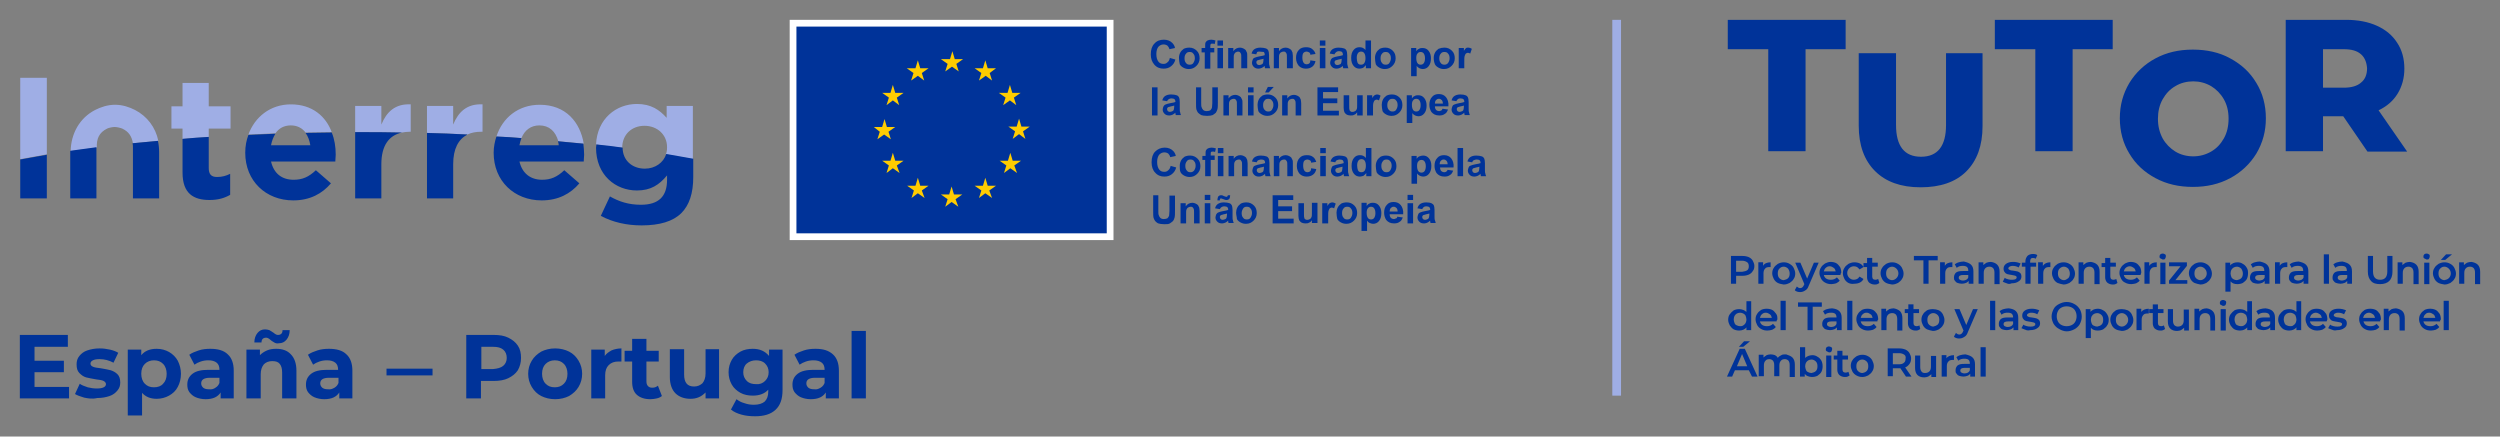
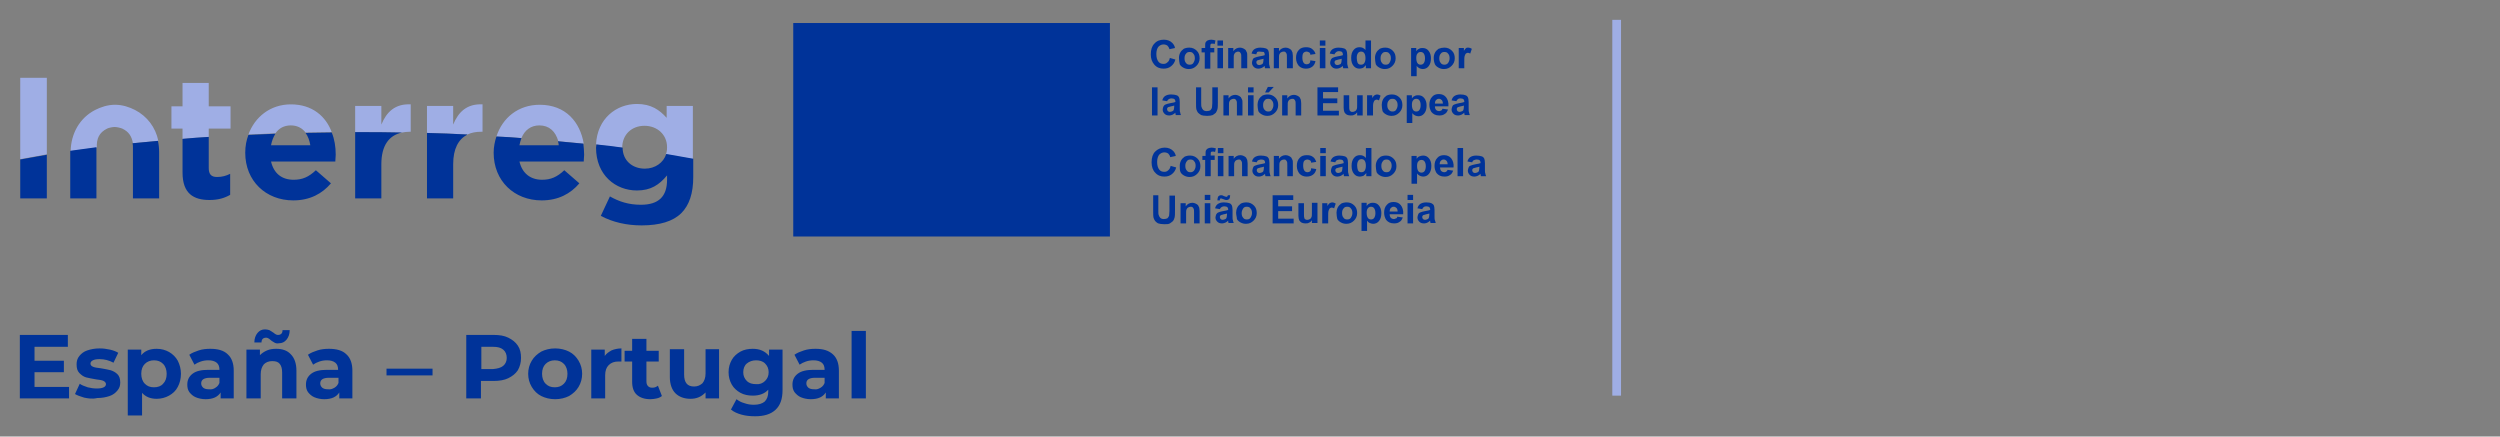
<svg xmlns="http://www.w3.org/2000/svg" version="1.1" x="0px" y="0px" width="630px" height="110px" viewBox="-5 -5 630 110" enable-background="new -5 -5 630 110" xml:space="preserve">
  <rect x="-5" y="-5" width="630" height="110" fill="#808080" stroke="none" />
  <defs>
</defs>
  <rect x="401.3" fill="#9FAEE5" width="2.2" height="94.7" />
  <path fill="#9FAEE5" d="M130.9,26.6c-2.1,0-3.7,1.2-4.5,3.2c-2.1-0.2-4.2-0.3-6.3-0.4c1.5-4.7,5.5-8,10.9-8c6.6,0,10.2,4.4,11.1,9.8  c-2.1-0.2-4.2-0.4-6.4-0.6C135,28.1,133.4,26.6,130.9,26.6 M6.8,14.6H0.1v20.5c2.2-0.4,4.4-0.8,6.7-1.2V14.6z M47.6,27.4h5.5v-5.6  h-5.5v-5.9H41v5.9h-2.8v5.6H41v2.6c2.2-0.2,4.4-0.3,6.6-0.5V27.4z M68.3,26.6c1.6,0,2.9,0.7,3.7,1.8c2.2,0,4.4-0.1,6.6-0.1  c-1.5-4-4.9-7-10.3-7c-5.2,0-9.1,3.2-10.7,7.6c2.2-0.1,4.5-0.2,6.8-0.3C65.3,27.3,66.6,26.6,68.3,26.6 M96.3,28.4  c0.6-0.1,1.2-0.2,1.9-0.2h0.3v-6.9c-3.9-0.2-6.1,1.9-7.4,5.1v-4.7h-6.6v6.6c0.1,0,0.2,0,0.4,0C88.7,28.3,92.5,28.3,96.3,28.4   M116.3,28.2h0.3v-6.9c-3.9-0.2-6.1,1.9-7.4,5.1v-4.7h-6.6v6.8c3.4,0.1,6.8,0.2,10.2,0.4C113.8,28.4,115,28.2,116.3,28.2   M151.8,32.2L151.8,32.2c0-3.3,2.4-5.5,5.6-5.5c3.2,0,5.7,2.2,5.7,5.4v0.1c0,0.6-0.1,1.2-0.3,1.7c2.3,0.4,4.6,0.8,6.8,1.2V21.7h-6.6  v3c-1.8-2-3.9-3.5-7.5-3.5c-5.2,0-10,3.7-10.3,10.2C147.5,31.8,149.7,32,151.8,32.2C151.8,32.3,151.8,32.3,151.8,32.2 M22,27.4  c0.4-0.2,1.4-0.4,1.9-0.4c0.5,0,1.4,0.2,1.9,0.4c1.7,0.8,2.4,2,2.7,3.7c2.1-0.2,4.2-0.4,6.4-0.6c-0.7-3.4-2.8-6.2-5.9-7.8  c-1.4-0.7-3.1-1.3-5-1.3c-1.9,0-3.6,0.6-5,1.3c-3.9,2-6.1,5.9-6.2,10.4c2.2-0.3,4.4-0.6,6.6-0.9C19.3,29.9,20,28.4,22,27.4" />
  <path fill="#003399" d="M0.1,45v-9.8c2.2-0.4,4.4-0.8,6.7-1.2v11H0.1z M12.7,33.5V45h6.6v-0.8v-9.7v-2.3c0,0,0,0,0-0.1  c-2.2,0.3-4.4,0.6-6.6,0.9C12.7,33.2,12.7,33.3,12.7,33.5L12.7,33.5z M28.5,32.2v2.3v9.7V45h6.6V33.5v-0.1c0-1-0.1-2-0.3-2.9  c-2.1,0.2-4.3,0.4-6.4,0.6C28.5,31.4,28.5,31.8,28.5,32.2 M47.8,45.4c2.2,0,3.8-0.5,5.2-1.3v-5.3c-1,0.5-2,0.8-3.3,0.8  c-1.5,0-2.1-0.7-2.1-2.3v-7.8c-2.2,0.1-4.4,0.3-6.6,0.5v8.5C41,43.8,43.8,45.4,47.8,45.4 M56.8,33.5c0,7.1,5.2,12,12.1,12  c4.2,0,7.3-1.7,9.5-4.3l-3.8-3.3c-1.8,1.7-3.4,2.4-5.6,2.4c-3,0-5-1.6-5.7-4.6h16.2c0-0.6,0.1-1.2,0.1-1.7c0-2-0.3-3.9-1-5.6  c-2.2,0-4.4,0.1-6.6,0.1c0.6,0.8,1,1.9,1.2,3.1h-9.9c0.2-1.1,0.6-2.1,1.1-2.9c-2.3,0.1-4.5,0.2-6.8,0.3  C57.1,30.3,56.8,31.8,56.8,33.5L56.8,33.5z M91.1,45v-8.6c0-4.7,1.9-7.3,5.2-8c-3.8-0.1-7.6-0.1-11.4-0.1c-0.1,0-0.2,0-0.4,0V45  H91.1z M109.2,45v-8.6c0-3.9,1.3-6.3,3.6-7.5c-3.4-0.2-6.8-0.3-10.2-0.4V45H109.2z M119.4,33.5c0,7.1,5.2,12,12.1,12  c4.2,0,7.3-1.7,9.5-4.3l-3.8-3.3c-1.8,1.7-3.4,2.4-5.6,2.4c-2.9,0-5-1.6-5.7-4.6h16.2c0-0.6,0.1-1.2,0.1-1.7c0-0.9-0.1-1.9-0.2-2.8  c-2.1-0.2-4.2-0.4-6.4-0.6c0.1,0.3,0.2,0.7,0.2,1h-9.9c0.1-0.6,0.3-1.2,0.5-1.8c-2.1-0.2-4.2-0.3-6.3-0.4  C119.7,30.6,119.4,32,119.4,33.5L119.4,33.5z M145.2,32.2c0,6.9,4.9,10.8,10.3,10.8c3.5,0,5.6-1.4,7.6-3.8v1.1  c0,4.2-2.1,6.3-6.6,6.3c-3.1,0-5.5-0.8-7.8-2.1l-2.3,4.9c3,1.6,6.5,2.4,10.3,2.4c4.5,0,7.9-1,10-3.1c2-2,3-5,3-9.1v-4.6  c-2.2-0.4-4.5-0.8-6.8-1.2c-0.7,2.2-2.8,3.7-5.4,3.7c-3.2,0-5.6-2.1-5.6-5.3c-2.2-0.3-4.3-0.6-6.6-0.8  C145.3,31.7,145.2,31.9,145.2,32.2L145.2,32.2z" />
  <rect x="194.9" y="0.8" fill="#003399" width="79.8" height="53.8" />
-   <path fill="#FFFFFF" d="M273.9,53.8h-78.2V1.7h78.2V53.8z M275.5,0h-1.7h-78.2H194v1.7v52.1v1.7h1.7h78.2h1.7v-1.7V1.7V0z" />
-   <path fill="#FFCC00" d="M248.9,18.4l0.6-2l0.6,2h2.1l-1.7,1.2l0.6,1.9l-1.6-1.2l-1.7,1.2l0.6-1.9l-1.7-1.2L248.9,18.4z M232.1,9.9  l1.7,1.2l-0.6,1.9l1.7-1.2l1.7,1.2l-0.6-1.9l1.7-1.2h-2.1l-0.6-2l-0.6,2L232.1,9.9z M216.7,28.2l-0.6,1.9l1.7-1.2l1.7,1.2l-0.6-1.9  l1.7-1.2h-2.1l-0.6-2l-0.6,2l-2.1,0L216.7,28.2z M221,36.7l1.7-1.2h-2.1l-0.6-2l-0.6,2l-2.1,0l1.7,1.2l-0.6,1.9l1.6-1.2l1.7,1.2  L221,36.7z M222.7,18.4h-2.1l-0.6-2l-0.6,2l-2.1,0l1.7,1.2l-0.6,1.9l1.6-1.2l1.6,1.2l-0.6-1.9L222.7,18.4z M223.5,12.2l1.7,1.2  l-0.6,1.9l1.7-1.2l1.6,1.2l-0.6-1.9l1.7-1.2h-2.1l-0.6-2l-0.6,2L223.5,12.2z M227.3,43l1.7-1.2h-2.1l-0.6-2l-0.6,2h-2.1l1.7,1.2  l-0.6,1.9l1.6-1.2l1.7,1.2L227.3,43z M235.8,45.2l1.7-1.2h-2.1l-0.6-2l-0.6,2h-2.1l1.7,1.2l-0.6,1.9l1.6-1.2l1.7,1.2L235.8,45.2z   M244.3,43l1.7-1.2h-2.1l-0.6-2l-0.6,2h-2.1l1.7,1.2l-0.6,1.9l1.6-1.2l1.7,1.2L244.3,43z M246,12.2h-2.1l-0.6-2l-0.6,2l-2.1,0  l1.7,1.2l-0.6,1.9l1.7-1.2l1.6,1.2l-0.6-1.9L246,12.2z M250.6,36.7l1.7-1.2h-2.1l-0.6-2l-0.6,2l-2.1,0l1.7,1.2l-0.6,1.9l1.6-1.2  l1.7,1.2L250.6,36.7z M252.8,28.1l1.7-1.2h-2.1l-0.6-2l-0.6,2h-2.1l1.7,1.2l-0.6,1.9l1.6-1.2l1.6,1.2L252.8,28.1z" />
  <path fill="#003399" d="M12.4,92.4v3H0v-16h12.1v3H3.7v3.5h7.4v2.9H3.7v3.7H12.4z M16.2,95.2c-1-0.3-1.8-0.6-2.3-0.9l1.2-2.6  c0.5,0.4,1.2,0.6,2,0.9c0.8,0.2,1.5,0.3,2.3,0.3c1.5,0,2.3-0.4,2.3-1.1c0-0.3-0.2-0.6-0.6-0.8c-0.4-0.2-1-0.3-1.9-0.4  c-1-0.2-1.8-0.3-2.5-0.5c-0.7-0.2-1.2-0.6-1.7-1.1c-0.5-0.5-0.7-1.2-0.7-2.2c0-0.8,0.2-1.5,0.7-2.1c0.5-0.6,1.1-1.1,2-1.4  s1.9-0.5,3.1-0.5c0.9,0,1.7,0.1,2.6,0.3c0.9,0.2,1.6,0.5,2.1,0.8l-1.2,2.5c-1.1-0.6-2.3-0.9-3.5-0.9c-0.8,0-1.3,0.1-1.7,0.3  c-0.4,0.2-0.6,0.5-0.6,0.8c0,0.4,0.2,0.6,0.6,0.8c0.4,0.2,1.1,0.3,2,0.4c1,0.2,1.8,0.3,2.5,0.5c0.6,0.2,1.2,0.5,1.7,1  c0.5,0.5,0.7,1.2,0.7,2.1c0,0.8-0.2,1.4-0.7,2c-0.5,0.6-1.1,1.1-2,1.4s-1.9,0.5-3.1,0.5C18.2,95.6,17.2,95.4,16.2,95.2z M37.6,83.7  c0.9,0.5,1.7,1.3,2.2,2.2c0.5,1,0.8,2.1,0.8,3.3s-0.3,2.4-0.8,3.3c-0.5,1-1.3,1.7-2.2,2.2c-0.9,0.5-2,0.8-3.1,0.8  c-1.6,0-2.8-0.5-3.7-1.5v5.7h-3.6V83.1h3.4v1.4c0.9-1.1,2.2-1.6,3.9-1.6C35.7,82.9,36.7,83.2,37.6,83.7z M36.1,91.7  c0.6-0.6,0.9-1.4,0.9-2.5c0-1-0.3-1.9-0.9-2.5c-0.6-0.6-1.3-0.9-2.3-0.9c-0.9,0-1.7,0.3-2.3,0.9c-0.6,0.6-0.9,1.4-0.9,2.5  c0,1,0.3,1.9,0.9,2.5c0.6,0.6,1.3,0.9,2.3,0.9C34.8,92.6,35.6,92.3,36.1,91.7z M52.4,84.3c1,0.9,1.5,2.3,1.5,4.1v7h-3.3v-1.5  c-0.7,1.1-1.9,1.7-3.8,1.7c-0.9,0-1.8-0.2-2.5-0.5c-0.7-0.3-1.2-0.8-1.6-1.3c-0.4-0.6-0.5-1.2-0.5-1.9c0-1.1,0.4-2,1.3-2.7  c0.9-0.7,2.2-1,4-1h2.8c0-0.8-0.2-1.4-0.7-1.8s-1.2-0.6-2.1-0.6c-0.7,0-1.3,0.1-1.9,0.3c-0.6,0.2-1.2,0.5-1.6,0.8l-1.3-2.5  c0.7-0.5,1.5-0.8,2.4-1.1s1.9-0.4,2.9-0.4C49.9,82.9,51.4,83.3,52.4,84.3z M49.3,92.7c0.5-0.3,0.8-0.7,1-1.2v-1.3h-2.4  c-1.5,0-2.2,0.5-2.2,1.4c0,0.5,0.2,0.8,0.5,1.1c0.4,0.3,0.8,0.4,1.5,0.4C48.3,93.2,48.9,93,49.3,92.7z M68.3,84.3  c0.9,0.9,1.4,2.3,1.4,4.1v7h-3.6v-6.5c0-1-0.2-1.7-0.6-2.2c-0.4-0.5-1-0.7-1.9-0.7c-0.9,0-1.6,0.3-2.1,0.8c-0.5,0.6-0.8,1.4-0.8,2.5  v6.1h-3.6V83.1h3.4v1.4c0.5-0.5,1.1-0.9,1.8-1.2c0.7-0.3,1.5-0.4,2.3-0.4C66.1,82.9,67.4,83.3,68.3,84.3z M64.1,81.3  c-0.3-0.2-0.7-0.4-1-0.7c-0.2-0.2-0.4-0.3-0.6-0.4c-0.2-0.1-0.3-0.1-0.5-0.1c-0.3,0-0.6,0.1-0.8,0.3c-0.2,0.2-0.3,0.5-0.3,0.9h-1.8  c0-1,0.3-1.8,0.8-2.4c0.5-0.6,1.1-0.9,1.9-0.9c0.4,0,0.8,0.1,1.1,0.2c0.3,0.2,0.7,0.4,1.1,0.7c0.2,0.2,0.4,0.3,0.6,0.4  c0.2,0.1,0.3,0.1,0.5,0.1c0.3,0,0.6-0.1,0.8-0.3c0.2-0.2,0.3-0.5,0.3-0.9h1.8c0,1-0.3,1.8-0.8,2.4c-0.5,0.6-1.1,0.9-1.9,0.9  C64.8,81.6,64.4,81.5,64.1,81.3z M82.3,84.3c1,0.9,1.5,2.3,1.5,4.1v7h-3.3v-1.5c-0.7,1.1-1.9,1.7-3.8,1.7c-0.9,0-1.8-0.2-2.5-0.5  c-0.7-0.3-1.2-0.8-1.6-1.3c-0.4-0.6-0.5-1.2-0.5-1.9c0-1.1,0.4-2,1.3-2.7c0.9-0.7,2.2-1,4-1h2.8c0-0.8-0.2-1.4-0.7-1.8  c-0.5-0.4-1.2-0.6-2.1-0.6c-0.7,0-1.3,0.1-1.9,0.3c-0.6,0.2-1.2,0.5-1.6,0.8l-1.3-2.5c0.7-0.5,1.5-0.8,2.4-1.1s1.9-0.4,2.9-0.4  C79.8,82.9,81.3,83.3,82.3,84.3z M79.3,92.7c0.5-0.3,0.8-0.7,1-1.2v-1.3h-2.4c-1.5,0-2.2,0.5-2.2,1.4c0,0.5,0.2,0.8,0.5,1.1  c0.4,0.3,0.8,0.4,1.5,0.4C78.2,93.2,78.8,93,79.3,92.7z M123.1,80.1c1,0.5,1.8,1.1,2.4,2c0.6,0.9,0.8,1.9,0.8,3.1  c0,1.2-0.3,2.2-0.8,3.1c-0.6,0.9-1.4,1.5-2.4,2c-1,0.5-2.3,0.7-3.7,0.7h-3.2v4.4h-3.7v-16h6.9C120.9,79.4,122.1,79.6,123.1,80.1z   M121.8,87.2c0.6-0.5,0.9-1.2,0.9-2c0-0.9-0.3-1.6-0.9-2.1c-0.6-0.5-1.4-0.7-2.5-0.7h-3v5.6h3C120.3,87.9,121.2,87.7,121.8,87.2z   M131.4,94.8c-1-0.5-1.8-1.3-2.4-2.3c-0.6-1-0.9-2.1-0.9-3.3s0.3-2.3,0.9-3.3c0.6-1,1.4-1.7,2.4-2.3c1-0.5,2.2-0.8,3.5-0.8  c1.3,0,2.5,0.3,3.5,0.8c1,0.5,1.8,1.3,2.4,2.3s0.9,2.1,0.9,3.3s-0.3,2.3-0.9,3.3s-1.4,1.7-2.4,2.3c-1,0.5-2.2,0.8-3.5,0.8  C133.6,95.6,132.4,95.3,131.4,94.8z M137.1,91.7c0.6-0.6,0.9-1.4,0.9-2.5c0-1-0.3-1.9-0.9-2.5c-0.6-0.6-1.3-0.9-2.3-0.9  c-0.9,0-1.7,0.3-2.3,0.9s-0.9,1.4-0.9,2.5c0,1,0.3,1.9,0.9,2.5s1.3,0.9,2.3,0.9C135.8,92.6,136.5,92.3,137.1,91.7z M149.1,83.3  c0.7-0.3,1.6-0.5,2.5-0.5v3.3c-0.4,0-0.7,0-0.8,0c-1,0-1.8,0.3-2.4,0.9c-0.6,0.6-0.9,1.4-0.9,2.6v5.8H144V83.1h3.4v1.6  C147.8,84.1,148.4,83.7,149.1,83.3z M161.8,94.8c-0.4,0.3-0.8,0.5-1.3,0.6c-0.5,0.1-1,0.2-1.6,0.2c-1.5,0-2.6-0.4-3.4-1.1  c-0.8-0.7-1.2-1.8-1.2-3.3v-5.1h-1.9v-2.7h1.9v-3h3.6v3h3.1v2.7h-3.1v5c0,0.5,0.1,0.9,0.4,1.2c0.3,0.3,0.6,0.4,1.1,0.4  c0.6,0,1-0.2,1.4-0.5L161.8,94.8z M176.2,83.1v12.3h-3.4v-1.5c-0.5,0.5-1,0.9-1.7,1.2c-0.7,0.3-1.4,0.4-2.1,0.4  c-1.6,0-2.9-0.5-3.8-1.4c-0.9-0.9-1.4-2.3-1.4-4.1v-7h3.6v6.4c0,2,0.8,3,2.5,3c0.9,0,1.5-0.3,2.1-0.8c0.5-0.6,0.8-1.4,0.8-2.5v-6.1  H176.2z M192.2,83.1v10.2c0,2.3-0.6,3.9-1.8,5c-1.2,1.1-2.9,1.6-5.1,1.6c-1.2,0-2.3-0.1-3.4-0.4c-1.1-0.3-2-0.7-2.7-1.3l1.4-2.6  c0.5,0.4,1.2,0.8,2,1c0.8,0.3,1.6,0.4,2.4,0.4c1.2,0,2.1-0.3,2.7-0.8c0.6-0.6,0.9-1.4,0.9-2.5v-0.5c-0.9,1-2.2,1.5-3.9,1.5  c-1.1,0-2.2-0.2-3.1-0.7c-0.9-0.5-1.7-1.2-2.2-2.1c-0.5-0.9-0.8-1.9-0.8-3.1c0-1.2,0.3-2.2,0.8-3.1c0.5-0.9,1.3-1.6,2.2-2.1  c0.9-0.5,2-0.7,3.1-0.7c1.8,0,3.1,0.6,4.1,1.8v-1.6H192.2z M187.8,91c0.6-0.6,0.9-1.3,0.9-2.2c0-0.9-0.3-1.6-0.9-2.2  c-0.6-0.6-1.4-0.8-2.3-0.8c-0.9,0-1.7,0.3-2.3,0.8s-0.9,1.3-0.9,2.2c0,0.9,0.3,1.6,0.9,2.2c0.6,0.6,1.4,0.8,2.3,0.8  C186.4,91.9,187.2,91.6,187.8,91z M204.9,84.3c1,0.9,1.5,2.3,1.5,4.1v7h-3.3v-1.5c-0.7,1.1-1.9,1.7-3.8,1.7c-0.9,0-1.8-0.2-2.5-0.5  c-0.7-0.3-1.2-0.8-1.6-1.3c-0.4-0.6-0.5-1.2-0.5-1.9c0-1.1,0.4-2,1.3-2.7c0.9-0.7,2.2-1,4-1h2.8c0-0.8-0.2-1.4-0.7-1.8  c-0.5-0.4-1.2-0.6-2.1-0.6c-0.7,0-1.3,0.1-1.9,0.3c-0.6,0.2-1.2,0.5-1.6,0.8l-1.3-2.5c0.7-0.5,1.5-0.8,2.4-1.1s1.9-0.4,2.9-0.4  C202.4,82.9,203.8,83.3,204.9,84.3z M201.8,92.7c0.5-0.3,0.8-0.7,1-1.2v-1.3h-2.4c-1.5,0-2.2,0.5-2.2,1.4c0,0.5,0.2,0.8,0.5,1.1  c0.4,0.3,0.8,0.4,1.5,0.4C200.8,93.2,201.3,93,201.8,92.7z M209.6,78.4h3.6v17h-3.6V78.4z M289.8,9.6l1.4,0.4  c-0.2,0.8-0.6,1.3-1.1,1.7c-0.5,0.4-1.1,0.6-1.9,0.6c-0.9,0-1.7-0.3-2.3-1s-0.9-1.5-0.9-2.6c0-1.2,0.3-2.1,0.9-2.7  c0.6-0.7,1.4-1,2.4-1c0.9,0,1.6,0.3,2.1,0.8c0.3,0.3,0.6,0.7,0.7,1.3l-1.4,0.3c-0.1-0.4-0.3-0.7-0.5-0.9c-0.3-0.2-0.6-0.3-1-0.3  c-0.5,0-0.9,0.2-1.3,0.6c-0.3,0.4-0.5,1-0.5,1.8c0,0.9,0.2,1.5,0.5,1.9c0.3,0.4,0.7,0.6,1.3,0.6c0.4,0,0.7-0.1,1-0.4  C289.5,10.5,289.7,10.1,289.8,9.6z M292.1,9.6c0-0.5,0.1-0.9,0.3-1.3c0.2-0.4,0.5-0.7,0.9-1c0.4-0.2,0.9-0.3,1.4-0.3  c0.8,0,1.4,0.3,1.9,0.8c0.5,0.5,0.7,1.1,0.7,1.9c0,0.8-0.3,1.4-0.8,1.9c-0.5,0.5-1.1,0.8-1.9,0.8c-0.5,0-0.9-0.1-1.3-0.3  c-0.4-0.2-0.8-0.5-1-0.9C292.2,10.7,292.1,10.2,292.1,9.6z M293.5,9.7c0,0.5,0.1,0.9,0.4,1.2c0.2,0.3,0.5,0.4,0.9,0.4  s0.7-0.1,0.9-0.4c0.2-0.3,0.4-0.7,0.4-1.2c0-0.5-0.1-0.9-0.4-1.2c-0.2-0.3-0.5-0.4-0.9-0.4s-0.7,0.1-0.9,0.4  C293.6,8.8,293.5,9.2,293.5,9.7z M297.9,7.1h0.8V6.7c0-0.4,0-0.8,0.1-1c0.1-0.2,0.3-0.4,0.5-0.5c0.2-0.1,0.6-0.2,0.9-0.2  c0.4,0,0.8,0.1,1.1,0.2l-0.2,0.9c-0.2-0.1-0.4-0.1-0.6-0.1c-0.2,0-0.3,0-0.4,0.1C300,6.3,300,6.5,300,6.7v0.4h1v1.1h-1v4.1h-1.4V8.2  h-0.8V7.1z M301.8,6.4V5.2h1.4v1.3H301.8z M301.8,12.2V7.1h1.4v5.1H301.8z M309.2,12.2h-1.4V9.6c0-0.6,0-0.9-0.1-1.1  c-0.1-0.2-0.2-0.3-0.3-0.4C307.3,8.1,307.2,8,307,8c-0.2,0-0.4,0.1-0.6,0.2c-0.2,0.1-0.3,0.3-0.4,0.5c-0.1,0.2-0.1,0.6-0.1,1.2v2.3  h-1.4V7.1h1.3v0.8c0.4-0.6,1-0.9,1.7-0.9c0.3,0,0.6,0.1,0.8,0.2s0.4,0.2,0.6,0.4c0.1,0.2,0.2,0.4,0.3,0.6c0.1,0.2,0.1,0.5,0.1,0.9  V12.2z M311.6,8.7l-1.2-0.2c0.1-0.5,0.4-0.9,0.7-1.1c0.3-0.2,0.8-0.4,1.5-0.4c0.6,0,1.1,0.1,1.4,0.2c0.3,0.1,0.5,0.3,0.6,0.5  s0.2,0.6,0.2,1.2l0,1.6c0,0.4,0,0.8,0.1,1c0,0.2,0.1,0.4,0.2,0.7h-1.3c0-0.1-0.1-0.2-0.1-0.4c0-0.1,0-0.1,0-0.2  c-0.2,0.2-0.5,0.4-0.7,0.5c-0.3,0.1-0.5,0.2-0.8,0.2c-0.5,0-0.9-0.1-1.2-0.4c-0.3-0.3-0.5-0.6-0.5-1.1c0-0.3,0.1-0.5,0.2-0.8  s0.3-0.4,0.6-0.5c0.2-0.1,0.6-0.2,1.1-0.3c0.6-0.1,1.1-0.2,1.3-0.3V8.7c0-0.3-0.1-0.4-0.2-0.6C313,8.1,312.8,8,312.4,8  c-0.2,0-0.4,0-0.6,0.1C311.8,8.3,311.6,8.4,311.6,8.7z M313.4,9.8c-0.2,0.1-0.4,0.1-0.8,0.2c-0.4,0.1-0.6,0.2-0.7,0.2  c-0.2,0.1-0.3,0.3-0.3,0.5c0,0.2,0.1,0.4,0.2,0.5c0.1,0.1,0.3,0.2,0.5,0.2c0.2,0,0.5-0.1,0.7-0.2c0.2-0.1,0.3-0.3,0.3-0.4  c0-0.1,0.1-0.3,0.1-0.7V9.8z M320.7,12.2h-1.4V9.6c0-0.6,0-0.9-0.1-1.1c-0.1-0.2-0.2-0.3-0.3-0.4c-0.1-0.1-0.3-0.1-0.5-0.1  c-0.2,0-0.4,0.1-0.6,0.2c-0.2,0.1-0.3,0.3-0.4,0.5c-0.1,0.2-0.1,0.6-0.1,1.2v2.3H316V7.1h1.3v0.8c0.4-0.6,1-0.9,1.7-0.9  c0.3,0,0.6,0.1,0.8,0.2c0.2,0.1,0.4,0.2,0.6,0.4c0.1,0.2,0.2,0.4,0.3,0.6c0,0.2,0.1,0.5,0.1,0.9V12.2z M326.5,8.6l-1.3,0.2  c0-0.3-0.1-0.5-0.3-0.6c-0.2-0.1-0.4-0.2-0.6-0.2c-0.3,0-0.6,0.1-0.8,0.3s-0.3,0.6-0.3,1.2c0,0.6,0.1,1,0.3,1.3  c0.2,0.3,0.5,0.4,0.8,0.4c0.3,0,0.5-0.1,0.6-0.2c0.2-0.1,0.3-0.4,0.3-0.8l1.3,0.2c-0.1,0.6-0.4,1.1-0.8,1.4  c-0.4,0.3-0.9,0.5-1.6,0.5c-0.7,0-1.3-0.2-1.8-0.7c-0.4-0.5-0.7-1.1-0.7-2c0-0.8,0.2-1.5,0.7-2c0.4-0.5,1.1-0.7,1.8-0.7  c0.6,0,1.1,0.1,1.5,0.4C326.1,7.7,326.4,8.1,326.5,8.6z M327.6,6.4V5.2h1.4v1.3H327.6z M327.6,12.2V7.1h1.4v5.1H327.6z M331.3,8.7  l-1.2-0.2c0.1-0.5,0.4-0.9,0.7-1.1c0.3-0.2,0.8-0.4,1.5-0.4c0.6,0,1.1,0.1,1.4,0.2c0.3,0.1,0.5,0.3,0.6,0.5s0.2,0.6,0.2,1.2l0,1.6  c0,0.4,0,0.8,0.1,1c0,0.2,0.1,0.4,0.2,0.7h-1.3c0-0.1-0.1-0.2-0.1-0.4c0-0.1,0-0.1,0-0.2c-0.2,0.2-0.5,0.4-0.7,0.5  c-0.3,0.1-0.5,0.2-0.8,0.2c-0.5,0-0.9-0.1-1.2-0.4c-0.3-0.3-0.5-0.6-0.5-1.1c0-0.3,0.1-0.5,0.2-0.8c0.1-0.2,0.3-0.4,0.6-0.5  c0.2-0.1,0.6-0.2,1.1-0.3c0.6-0.1,1.1-0.2,1.3-0.3V8.7c0-0.3-0.1-0.4-0.2-0.6c-0.1-0.1-0.4-0.2-0.7-0.2c-0.2,0-0.4,0-0.6,0.1  C331.5,8.3,331.4,8.4,331.3,8.7z M333.1,9.8c-0.2,0.1-0.4,0.1-0.8,0.2c-0.4,0.1-0.6,0.2-0.7,0.2c-0.2,0.1-0.3,0.3-0.3,0.5  c0,0.2,0.1,0.4,0.2,0.5s0.3,0.2,0.5,0.2c0.2,0,0.5-0.1,0.7-0.2c0.2-0.1,0.3-0.3,0.3-0.4c0-0.1,0.1-0.3,0.1-0.7V9.8z M340.5,12.2  h-1.3v-0.8c-0.2,0.3-0.5,0.5-0.7,0.7c-0.3,0.1-0.6,0.2-0.9,0.2c-0.6,0-1.1-0.2-1.5-0.7c-0.4-0.5-0.6-1.1-0.6-2c0-0.9,0.2-1.5,0.6-2  c0.4-0.5,0.9-0.7,1.5-0.7c0.6,0,1.1,0.2,1.5,0.7V5.2h1.4V12.2z M336.9,9.6c0,0.5,0.1,0.9,0.2,1.2c0.2,0.4,0.5,0.5,0.9,0.5  c0.3,0,0.6-0.1,0.8-0.4c0.2-0.3,0.3-0.7,0.3-1.2c0-0.6-0.1-1-0.3-1.3C338.6,8.1,338.3,8,338,8c-0.3,0-0.6,0.1-0.8,0.4  C337,8.7,336.9,9,336.9,9.6z M341.5,9.6c0-0.5,0.1-0.9,0.3-1.3c0.2-0.4,0.5-0.7,0.9-1c0.4-0.2,0.9-0.3,1.4-0.3  c0.8,0,1.4,0.3,1.9,0.8c0.5,0.5,0.7,1.1,0.7,1.9c0,0.8-0.3,1.4-0.8,1.9c-0.5,0.5-1.1,0.8-1.9,0.8c-0.5,0-0.9-0.1-1.3-0.3  c-0.4-0.2-0.8-0.5-1-0.9C341.6,10.7,341.5,10.2,341.5,9.6z M342.9,9.7c0,0.5,0.1,0.9,0.4,1.2c0.2,0.3,0.5,0.4,0.9,0.4  s0.7-0.1,0.9-0.4c0.2-0.3,0.4-0.7,0.4-1.2c0-0.5-0.1-0.9-0.4-1.2c-0.2-0.3-0.5-0.4-0.9-0.4s-0.7,0.1-0.9,0.4  C343,8.8,342.9,9.2,342.9,9.7z M350.6,7.1h1.3v0.8c0.2-0.3,0.4-0.5,0.7-0.6c0.3-0.2,0.6-0.2,0.9-0.2c0.6,0,1.1,0.2,1.5,0.7  c0.4,0.5,0.6,1.1,0.6,1.9c0,0.9-0.2,1.5-0.6,2c-0.4,0.5-0.9,0.7-1.5,0.7c-0.3,0-0.5-0.1-0.8-0.2c-0.2-0.1-0.5-0.3-0.7-0.6v2.6h-1.4  V7.1z M351.9,9.6c0,0.6,0.1,1,0.3,1.3c0.2,0.3,0.5,0.4,0.8,0.4c0.3,0,0.6-0.1,0.8-0.4c0.2-0.3,0.3-0.7,0.3-1.2  c0-0.5-0.1-0.9-0.3-1.2c-0.2-0.3-0.5-0.4-0.8-0.4c-0.3,0-0.6,0.1-0.8,0.4C352,8.7,351.9,9.1,351.9,9.6z M356.3,9.6  c0-0.5,0.1-0.9,0.3-1.3c0.2-0.4,0.5-0.7,0.9-1C358,7.1,358.5,7,359,7c0.8,0,1.4,0.3,1.9,0.8s0.7,1.1,0.7,1.9c0,0.8-0.3,1.4-0.8,1.9  c-0.5,0.5-1.1,0.8-1.9,0.8c-0.5,0-0.9-0.1-1.3-0.3c-0.4-0.2-0.8-0.5-1-0.9C356.4,10.7,356.3,10.2,356.3,9.6z M357.7,9.7  c0,0.5,0.1,0.9,0.4,1.2c0.2,0.3,0.5,0.4,0.9,0.4c0.4,0,0.6-0.1,0.9-0.4c0.2-0.3,0.4-0.7,0.4-1.2c0-0.5-0.1-0.9-0.4-1.2  c-0.2-0.3-0.5-0.4-0.9-0.4c-0.4,0-0.7,0.1-0.9,0.4C357.8,8.8,357.7,9.2,357.7,9.7z M364,12.2h-1.4V7.1h1.3v0.7  c0.2-0.3,0.4-0.6,0.6-0.7C364.6,7,364.8,7,365,7c0.3,0,0.6,0.1,0.9,0.3l-0.4,1.2c-0.2-0.1-0.4-0.2-0.6-0.2c-0.2,0-0.3,0.1-0.5,0.2  c-0.1,0.1-0.2,0.3-0.3,0.6c-0.1,0.3-0.1,0.8-0.1,1.7V12.2z M285.3,24.1V17h1.4v7.1H285.3z M289.1,20.5l-1.2-0.2  c0.1-0.5,0.4-0.9,0.7-1.1c0.3-0.2,0.8-0.4,1.5-0.4c0.6,0,1.1,0.1,1.4,0.2s0.5,0.3,0.6,0.5c0.1,0.2,0.2,0.6,0.2,1.2l0,1.6  c0,0.5,0,0.8,0.1,1c0,0.2,0.1,0.4,0.2,0.7h-1.3c0-0.1-0.1-0.2-0.1-0.4c0-0.1,0-0.1,0-0.2c-0.2,0.2-0.5,0.4-0.7,0.5  c-0.3,0.1-0.5,0.2-0.8,0.2c-0.5,0-0.9-0.1-1.2-0.4c-0.3-0.3-0.5-0.6-0.5-1.1c0-0.3,0.1-0.5,0.2-0.8c0.1-0.2,0.3-0.4,0.6-0.5  c0.2-0.1,0.6-0.2,1.1-0.3c0.6-0.1,1.1-0.2,1.3-0.3v-0.1c0-0.3-0.1-0.4-0.2-0.6c-0.1-0.1-0.4-0.2-0.7-0.2c-0.2,0-0.4,0-0.6,0.1  C289.3,20.1,289.2,20.3,289.1,20.5z M290.9,21.6c-0.2,0.1-0.4,0.1-0.8,0.2c-0.4,0.1-0.6,0.2-0.7,0.2c-0.2,0.1-0.3,0.3-0.3,0.5  c0,0.2,0.1,0.4,0.2,0.5s0.3,0.2,0.5,0.2c0.2,0,0.5-0.1,0.7-0.2c0.2-0.1,0.3-0.3,0.3-0.4c0-0.1,0.1-0.3,0.1-0.7V21.6z M296.3,17h1.4  v3.8c0,0.6,0,1,0.1,1.2c0.1,0.3,0.2,0.5,0.4,0.7c0.2,0.2,0.5,0.3,0.9,0.3c0.4,0,0.7-0.1,0.9-0.2c0.2-0.2,0.3-0.4,0.4-0.6  c0-0.2,0.1-0.6,0.1-1.2V17h1.4v3.7c0,0.8,0,1.4-0.1,1.8c-0.1,0.3-0.2,0.6-0.4,0.9c-0.2,0.2-0.5,0.4-0.8,0.6  c-0.3,0.1-0.8,0.2-1.4,0.2c-0.7,0-1.2-0.1-1.5-0.2c-0.3-0.2-0.6-0.4-0.8-0.6c-0.2-0.3-0.3-0.5-0.4-0.8c-0.1-0.4-0.1-1-0.1-1.8V17z   M308.1,24.1h-1.4v-2.6c0-0.6,0-0.9-0.1-1.1c-0.1-0.2-0.2-0.3-0.3-0.4c-0.1-0.1-0.3-0.1-0.5-0.1c-0.2,0-0.4,0.1-0.6,0.2  c-0.2,0.1-0.3,0.3-0.4,0.5c-0.1,0.2-0.1,0.6-0.1,1.2v2.3h-1.4V19h1.3v0.8c0.4-0.6,1-0.9,1.7-0.9c0.3,0,0.6,0.1,0.8,0.2  c0.2,0.1,0.4,0.2,0.6,0.4c0.1,0.2,0.2,0.4,0.3,0.6c0.1,0.2,0.1,0.5,0.1,0.9V24.1z M309.5,18.3V17h1.4v1.3H309.5z M309.5,24.1V19h1.4  v5.1H309.5z M311.9,21.4c0-0.4,0.1-0.9,0.3-1.3c0.2-0.4,0.5-0.7,0.9-1c0.4-0.2,0.9-0.3,1.4-0.3c0.8,0,1.4,0.3,1.9,0.8  c0.5,0.5,0.7,1.1,0.7,1.9c0,0.8-0.3,1.4-0.8,1.9c-0.5,0.5-1.1,0.8-1.9,0.8c-0.5,0-0.9-0.1-1.3-0.3c-0.4-0.2-0.8-0.5-1-0.9  C312,22.5,311.9,22,311.9,21.4z M313.3,21.5c0,0.5,0.1,0.9,0.4,1.2s0.5,0.4,0.9,0.4s0.7-0.1,0.9-0.4c0.2-0.3,0.4-0.7,0.4-1.2  c0-0.5-0.1-0.9-0.4-1.2c-0.2-0.3-0.5-0.4-0.9-0.4s-0.7,0.1-0.9,0.4C313.4,20.6,313.3,21,313.3,21.5z M313.8,18.3l0.7-1.4h1.5  l-1.3,1.4H313.8z M322.9,24.1h-1.4v-2.6c0-0.6,0-0.9-0.1-1.1c-0.1-0.2-0.2-0.3-0.3-0.4c-0.1-0.1-0.3-0.1-0.5-0.1  c-0.2,0-0.4,0.1-0.6,0.2c-0.2,0.1-0.3,0.3-0.4,0.5c-0.1,0.2-0.1,0.6-0.1,1.2v2.3h-1.4V19h1.3v0.8c0.4-0.6,1-0.9,1.7-0.9  c0.3,0,0.6,0.1,0.8,0.2c0.2,0.1,0.4,0.2,0.6,0.4c0.1,0.2,0.2,0.4,0.3,0.6c0,0.2,0.1,0.5,0.1,0.9V24.1z M327,24.1V17h5.2v1.2h-3.8  v1.6h3.6V21h-3.6v1.9h4v1.2H327z M337,24.1v-0.8c-0.2,0.3-0.4,0.5-0.7,0.6c-0.3,0.2-0.6,0.2-1,0.2c-0.3,0-0.7-0.1-0.9-0.2  c-0.3-0.2-0.5-0.4-0.6-0.6c-0.1-0.3-0.2-0.6-0.2-1.1V19h1.4v2.4c0,0.7,0,1.2,0.1,1.3c0,0.2,0.1,0.3,0.3,0.4c0.1,0.1,0.3,0.1,0.5,0.1  c0.2,0,0.4-0.1,0.6-0.2s0.3-0.3,0.4-0.5c0.1-0.2,0.1-0.6,0.1-1.4V19h1.4v5.1H337z M340.9,24.1h-1.4V19h1.3v0.7  c0.2-0.3,0.4-0.6,0.6-0.7c0.2-0.1,0.4-0.2,0.6-0.2c0.3,0,0.6,0.1,0.9,0.3l-0.4,1.2c-0.2-0.1-0.4-0.2-0.6-0.2c-0.2,0-0.3,0.1-0.5,0.2  c-0.1,0.1-0.2,0.3-0.3,0.6c-0.1,0.3-0.1,0.8-0.1,1.7V24.1z M343.2,21.4c0-0.4,0.1-0.9,0.3-1.3c0.2-0.4,0.5-0.7,0.9-1  c0.4-0.2,0.9-0.3,1.4-0.3c0.8,0,1.4,0.3,1.9,0.8c0.5,0.5,0.7,1.1,0.7,1.9c0,0.8-0.3,1.4-0.8,1.9c-0.5,0.5-1.1,0.8-1.9,0.8  c-0.5,0-0.9-0.1-1.3-0.3c-0.4-0.2-0.8-0.5-1-0.9C343.3,22.5,343.2,22,343.2,21.4z M344.6,21.5c0,0.5,0.1,0.9,0.4,1.2  s0.5,0.4,0.9,0.4s0.7-0.1,0.9-0.4c0.2-0.3,0.4-0.7,0.4-1.2c0-0.5-0.1-0.9-0.4-1.2c-0.2-0.3-0.5-0.4-0.9-0.4s-0.7,0.1-0.9,0.4  C344.7,20.6,344.6,21,344.6,21.5z M349.5,19h1.3v0.8c0.2-0.3,0.4-0.5,0.7-0.6c0.3-0.2,0.6-0.2,0.9-0.2c0.6,0,1.1,0.2,1.5,0.7  c0.4,0.5,0.6,1.1,0.6,1.9c0,0.9-0.2,1.5-0.6,2c-0.4,0.5-0.9,0.7-1.5,0.7c-0.3,0-0.5-0.1-0.8-0.2c-0.2-0.1-0.5-0.3-0.7-0.6V26h-1.4  V19z M350.8,21.4c0,0.6,0.1,1,0.3,1.3c0.2,0.3,0.5,0.4,0.8,0.4c0.3,0,0.6-0.1,0.8-0.4c0.2-0.3,0.3-0.7,0.3-1.2  c0-0.5-0.1-0.9-0.3-1.2c-0.2-0.3-0.5-0.4-0.8-0.4c-0.3,0-0.6,0.1-0.8,0.4C350.9,20.5,350.8,20.9,350.8,21.4z M358.5,22.4l1.4,0.2  c-0.2,0.5-0.4,0.9-0.8,1.1c-0.4,0.3-0.8,0.4-1.4,0.4c-0.9,0-1.5-0.3-2-0.9c-0.3-0.5-0.5-1.1-0.5-1.8c0-0.8,0.2-1.5,0.7-2  c0.4-0.5,1-0.7,1.7-0.7c0.8,0,1.4,0.3,1.8,0.8c0.4,0.5,0.7,1.3,0.6,2.3h-3.4c0,0.4,0.1,0.7,0.3,0.9c0.2,0.2,0.5,0.3,0.8,0.3  c0.2,0,0.4-0.1,0.5-0.2C358.3,22.9,358.4,22.7,358.5,22.4z M358.6,21.1c0-0.4-0.1-0.7-0.3-0.9c-0.2-0.2-0.4-0.3-0.7-0.3  c-0.3,0-0.5,0.1-0.7,0.3c-0.2,0.2-0.3,0.5-0.3,0.9H358.6z M362,20.5l-1.2-0.2c0.1-0.5,0.4-0.9,0.7-1.1c0.3-0.2,0.8-0.4,1.5-0.4  c0.6,0,1.1,0.1,1.3,0.2c0.3,0.1,0.5,0.3,0.6,0.5c0.1,0.2,0.2,0.6,0.2,1.2l0,1.6c0,0.5,0,0.8,0.1,1c0,0.2,0.1,0.4,0.2,0.7h-1.3  c0-0.1-0.1-0.2-0.1-0.4c0-0.1,0-0.1,0-0.2c-0.2,0.2-0.5,0.4-0.7,0.5c-0.3,0.1-0.5,0.2-0.8,0.2c-0.5,0-0.9-0.1-1.2-0.4  c-0.3-0.3-0.5-0.6-0.5-1.1c0-0.3,0.1-0.5,0.2-0.8s0.3-0.4,0.6-0.5c0.2-0.1,0.6-0.2,1.1-0.3c0.6-0.1,1.1-0.2,1.3-0.3v-0.1  c0-0.3-0.1-0.4-0.2-0.6c-0.1-0.1-0.4-0.2-0.7-0.2c-0.2,0-0.4,0-0.6,0.1C362.2,20.1,362.1,20.3,362,20.5z M363.9,21.6  c-0.2,0.1-0.4,0.1-0.8,0.2c-0.4,0.1-0.6,0.2-0.7,0.2c-0.2,0.1-0.3,0.3-0.3,0.5c0,0.2,0.1,0.4,0.2,0.5c0.1,0.1,0.3,0.2,0.5,0.2  c0.2,0,0.5-0.1,0.7-0.2c0.2-0.1,0.3-0.3,0.3-0.4c0-0.1,0.1-0.3,0.1-0.7V21.6z M290,36.8l1.4,0.4c-0.2,0.8-0.6,1.3-1.1,1.7  c-0.5,0.4-1.1,0.6-1.9,0.6c-0.9,0-1.7-0.3-2.3-1c-0.6-0.6-0.9-1.5-0.9-2.6c0-1.2,0.3-2.1,0.9-2.7s1.4-1,2.4-1c0.9,0,1.6,0.3,2.1,0.8  c0.3,0.3,0.6,0.7,0.7,1.3l-1.4,0.3c-0.1-0.4-0.3-0.7-0.5-0.9c-0.3-0.2-0.6-0.3-1-0.3c-0.5,0-0.9,0.2-1.3,0.6c-0.3,0.4-0.5,1-0.5,1.8  c0,0.9,0.2,1.5,0.5,1.9c0.3,0.4,0.7,0.6,1.3,0.6c0.4,0,0.7-0.1,1-0.4C289.7,37.7,289.9,37.3,290,36.8z M292.3,36.8  c0-0.5,0.1-0.9,0.3-1.3s0.5-0.7,0.9-1c0.4-0.2,0.9-0.3,1.4-0.3c0.8,0,1.4,0.3,1.9,0.8c0.5,0.5,0.7,1.1,0.7,1.9  c0,0.8-0.3,1.4-0.8,1.9c-0.5,0.5-1.1,0.8-1.9,0.8c-0.5,0-0.9-0.1-1.3-0.3c-0.4-0.2-0.8-0.5-1-0.9S292.3,37.4,292.3,36.8z   M293.7,36.8c0,0.5,0.1,0.9,0.4,1.2c0.2,0.3,0.5,0.4,0.9,0.4c0.4,0,0.6-0.1,0.9-0.4c0.2-0.3,0.4-0.7,0.4-1.2c0-0.5-0.1-0.9-0.4-1.2  c-0.2-0.3-0.5-0.4-0.9-0.4c-0.4,0-0.7,0.1-0.9,0.4C293.8,36,293.7,36.3,293.7,36.8z M298,34.3h0.8v-0.4c0-0.4,0-0.8,0.1-1  c0.1-0.2,0.3-0.4,0.5-0.5c0.2-0.1,0.6-0.2,0.9-0.2c0.4,0,0.8,0.1,1.1,0.2l-0.2,0.9c-0.2-0.1-0.4-0.1-0.6-0.1c-0.2,0-0.3,0-0.4,0.1  c-0.1,0.1-0.1,0.3-0.1,0.5v0.4h1v1.1h-1v4.1h-1.4v-4.1H298V34.3z M301.9,33.6v-1.3h1.4v1.3H301.9z M301.9,39.4v-5.1h1.4v5.1H301.9z   M309.3,39.4H308v-2.6c0-0.6,0-0.9-0.1-1.1c-0.1-0.2-0.2-0.3-0.3-0.4c-0.1-0.1-0.3-0.1-0.5-0.1c-0.2,0-0.4,0.1-0.6,0.2  c-0.2,0.1-0.3,0.3-0.4,0.5c-0.1,0.2-0.1,0.6-0.1,1.2v2.3h-1.4v-5.1h1.3V35c0.4-0.6,1-0.9,1.7-0.9c0.3,0,0.6,0.1,0.8,0.2  c0.2,0.1,0.4,0.2,0.6,0.4c0.1,0.2,0.2,0.4,0.3,0.6c0,0.2,0.1,0.5,0.1,0.9V39.4z M311.7,35.9l-1.2-0.2c0.1-0.5,0.4-0.9,0.7-1.1  c0.3-0.2,0.8-0.4,1.5-0.4c0.6,0,1.1,0.1,1.4,0.2c0.3,0.1,0.5,0.3,0.6,0.5s0.2,0.6,0.2,1.2l0,1.6c0,0.4,0,0.8,0.1,1  c0,0.2,0.1,0.4,0.2,0.7h-1.3c0-0.1-0.1-0.2-0.1-0.4c0-0.1,0-0.1,0-0.2c-0.2,0.2-0.5,0.4-0.7,0.5c-0.3,0.1-0.5,0.2-0.8,0.2  c-0.5,0-0.9-0.1-1.2-0.4c-0.3-0.3-0.5-0.6-0.5-1.1c0-0.3,0.1-0.5,0.2-0.8s0.3-0.4,0.6-0.5c0.2-0.1,0.6-0.2,1.1-0.3  c0.6-0.1,1.1-0.2,1.3-0.3v-0.1c0-0.3-0.1-0.4-0.2-0.6c-0.1-0.1-0.4-0.2-0.7-0.2c-0.2,0-0.4,0-0.6,0.1  C311.9,35.4,311.8,35.6,311.7,35.9z M313.5,37c-0.2,0.1-0.4,0.1-0.8,0.2c-0.4,0.1-0.6,0.2-0.7,0.2c-0.2,0.1-0.3,0.3-0.3,0.5  c0,0.2,0.1,0.4,0.2,0.5c0.1,0.1,0.3,0.2,0.5,0.2c0.2,0,0.5-0.1,0.7-0.2c0.2-0.1,0.3-0.3,0.3-0.4c0-0.1,0.1-0.3,0.1-0.7V37z   M320.8,39.4h-1.4v-2.6c0-0.6,0-0.9-0.1-1.1c-0.1-0.2-0.2-0.3-0.3-0.4c-0.1-0.1-0.3-0.1-0.5-0.1c-0.2,0-0.4,0.1-0.6,0.2  c-0.2,0.1-0.3,0.3-0.4,0.5c-0.1,0.2-0.1,0.6-0.1,1.2v2.3h-1.4v-5.1h1.3V35c0.4-0.6,1-0.9,1.7-0.9c0.3,0,0.6,0.1,0.8,0.2  s0.4,0.2,0.6,0.4c0.1,0.2,0.2,0.4,0.3,0.6c0.1,0.2,0.1,0.5,0.1,0.9V39.4z M326.7,35.8l-1.3,0.2c0-0.3-0.1-0.5-0.3-0.6  c-0.2-0.1-0.4-0.2-0.6-0.2c-0.3,0-0.6,0.1-0.8,0.3c-0.2,0.2-0.3,0.6-0.3,1.2c0,0.6,0.1,1,0.3,1.3c0.2,0.3,0.5,0.4,0.8,0.4  c0.3,0,0.5-0.1,0.6-0.2c0.2-0.1,0.3-0.4,0.3-0.8l1.3,0.2c-0.1,0.6-0.4,1.1-0.8,1.4c-0.4,0.3-0.9,0.5-1.6,0.5c-0.7,0-1.3-0.2-1.8-0.7  c-0.4-0.5-0.7-1.1-0.7-2c0-0.8,0.2-1.5,0.7-2c0.4-0.5,1.1-0.7,1.8-0.7c0.6,0,1.1,0.1,1.5,0.4C326.3,34.8,326.5,35.3,326.7,35.8z   M327.7,33.6v-1.3h1.4v1.3H327.7z M327.7,39.4v-5.1h1.4v5.1H327.7z M331.5,35.9l-1.2-0.2c0.1-0.5,0.4-0.9,0.7-1.1  c0.3-0.2,0.8-0.4,1.5-0.4c0.6,0,1.1,0.1,1.4,0.2c0.3,0.1,0.5,0.3,0.6,0.5s0.2,0.6,0.2,1.2l0,1.6c0,0.4,0,0.8,0.1,1  c0,0.2,0.1,0.4,0.2,0.7h-1.3c0-0.1-0.1-0.2-0.1-0.4c0-0.1,0-0.1,0-0.2c-0.2,0.2-0.5,0.4-0.7,0.5c-0.3,0.1-0.5,0.2-0.8,0.2  c-0.5,0-0.9-0.1-1.2-0.4c-0.3-0.3-0.5-0.6-0.5-1.1c0-0.3,0.1-0.5,0.2-0.8s0.3-0.4,0.6-0.5c0.2-0.1,0.6-0.2,1.1-0.3  c0.6-0.1,1.1-0.2,1.3-0.3v-0.1c0-0.3-0.1-0.4-0.2-0.6c-0.1-0.1-0.4-0.2-0.7-0.2c-0.2,0-0.4,0-0.6,0.1  C331.7,35.4,331.6,35.6,331.5,35.9z M333.3,37c-0.2,0.1-0.4,0.1-0.8,0.2c-0.4,0.1-0.6,0.2-0.7,0.2c-0.2,0.1-0.3,0.3-0.3,0.5  c0,0.2,0.1,0.4,0.2,0.5c0.1,0.1,0.3,0.2,0.5,0.2c0.2,0,0.5-0.1,0.7-0.2c0.2-0.1,0.3-0.3,0.3-0.4c0-0.1,0.1-0.3,0.1-0.7V37z   M340.6,39.4h-1.3v-0.8c-0.2,0.3-0.5,0.5-0.7,0.7c-0.3,0.1-0.6,0.2-0.9,0.2c-0.6,0-1.1-0.2-1.5-0.7c-0.4-0.5-0.6-1.1-0.6-2  c0-0.9,0.2-1.5,0.6-2c0.4-0.5,0.9-0.7,1.5-0.7c0.6,0,1.1,0.2,1.5,0.7v-2.5h1.4V39.4z M337,36.7c0,0.5,0.1,0.9,0.2,1.2  c0.2,0.4,0.5,0.5,0.9,0.5c0.3,0,0.6-0.1,0.8-0.4c0.2-0.3,0.3-0.7,0.3-1.2c0-0.6-0.1-1-0.3-1.3c-0.2-0.3-0.5-0.4-0.8-0.4  c-0.3,0-0.6,0.1-0.8,0.4C337.1,35.8,337,36.2,337,36.7z M341.7,36.8c0-0.5,0.1-0.9,0.3-1.3c0.2-0.4,0.5-0.7,0.9-1  c0.4-0.2,0.9-0.3,1.4-0.3c0.8,0,1.4,0.3,1.9,0.8c0.5,0.5,0.7,1.1,0.7,1.9c0,0.8-0.3,1.4-0.8,1.9s-1.1,0.8-1.9,0.8  c-0.5,0-0.9-0.1-1.3-0.3c-0.4-0.2-0.8-0.5-1-0.9C341.8,37.9,341.7,37.4,341.7,36.8z M343.1,36.8c0,0.5,0.1,0.9,0.4,1.2  c0.2,0.3,0.5,0.4,0.9,0.4s0.7-0.1,0.9-0.4c0.2-0.3,0.4-0.7,0.4-1.2c0-0.5-0.1-0.9-0.4-1.2c-0.2-0.3-0.5-0.4-0.9-0.4  s-0.7,0.1-0.9,0.4C343.2,36,343.1,36.3,343.1,36.8z M350.7,34.3h1.3V35c0.2-0.3,0.4-0.5,0.7-0.6s0.6-0.2,0.9-0.2  c0.6,0,1.1,0.2,1.5,0.7c0.4,0.5,0.6,1.1,0.6,1.9c0,0.9-0.2,1.5-0.6,2c-0.4,0.5-0.9,0.7-1.5,0.7c-0.3,0-0.5-0.1-0.8-0.2  c-0.2-0.1-0.5-0.3-0.7-0.6v2.6h-1.4V34.3z M352.1,36.8c0,0.6,0.1,1,0.3,1.3c0.2,0.3,0.5,0.4,0.8,0.4c0.3,0,0.6-0.1,0.8-0.4  c0.2-0.3,0.3-0.7,0.3-1.2c0-0.5-0.1-0.9-0.3-1.2c-0.2-0.3-0.5-0.4-0.8-0.4c-0.3,0-0.6,0.1-0.8,0.4C352.2,35.9,352.1,36.3,352.1,36.8  z M359.8,37.8l1.4,0.2c-0.2,0.5-0.4,0.9-0.8,1.1c-0.4,0.3-0.8,0.4-1.4,0.4c-0.9,0-1.5-0.3-2-0.9c-0.3-0.5-0.5-1.1-0.5-1.8  c0-0.8,0.2-1.5,0.7-2c0.4-0.5,1-0.7,1.7-0.7c0.8,0,1.4,0.3,1.8,0.8c0.4,0.5,0.7,1.3,0.6,2.3h-3.4c0,0.4,0.1,0.7,0.3,0.9  c0.2,0.2,0.5,0.3,0.8,0.3c0.2,0,0.4-0.1,0.5-0.2C359.6,38.2,359.7,38,359.8,37.8z M359.8,36.4c0-0.4-0.1-0.7-0.3-0.9  c-0.2-0.2-0.4-0.3-0.7-0.3c-0.3,0-0.5,0.1-0.7,0.3s-0.3,0.5-0.3,0.9H359.8z M362.3,39.4v-7.1h1.4v7.1H362.3z M366,35.9l-1.2-0.2  c0.1-0.5,0.4-0.9,0.7-1.1c0.3-0.2,0.8-0.4,1.5-0.4c0.6,0,1.1,0.1,1.4,0.2c0.3,0.1,0.5,0.3,0.6,0.5s0.2,0.6,0.2,1.2l0,1.6  c0,0.4,0,0.8,0.1,1c0,0.2,0.1,0.4,0.2,0.7h-1.3c0-0.1-0.1-0.2-0.1-0.4c0-0.1,0-0.1,0-0.2c-0.2,0.2-0.5,0.4-0.7,0.5  c-0.3,0.1-0.5,0.2-0.8,0.2c-0.5,0-0.9-0.1-1.2-0.4c-0.3-0.3-0.5-0.6-0.5-1.1c0-0.3,0.1-0.5,0.2-0.8s0.3-0.4,0.6-0.5  c0.2-0.1,0.6-0.2,1.1-0.3c0.6-0.1,1.1-0.2,1.3-0.3v-0.1c0-0.3-0.1-0.4-0.2-0.6c-0.1-0.1-0.4-0.2-0.7-0.2c-0.2,0-0.4,0-0.6,0.1  C366.2,35.4,366.1,35.6,366,35.9z M367.8,37c-0.2,0.1-0.4,0.1-0.8,0.2c-0.4,0.1-0.6,0.2-0.7,0.2c-0.2,0.1-0.3,0.3-0.3,0.5  c0,0.2,0.1,0.4,0.2,0.5c0.1,0.1,0.3,0.2,0.5,0.2c0.2,0,0.5-0.1,0.7-0.2c0.2-0.1,0.3-0.3,0.3-0.4c0-0.1,0.1-0.3,0.1-0.7V37z   M285.5,44.2h1.4V48c0,0.6,0,1,0.1,1.2c0.1,0.3,0.2,0.5,0.4,0.7c0.2,0.2,0.5,0.3,0.9,0.3c0.4,0,0.7-0.1,0.9-0.2  c0.2-0.2,0.3-0.4,0.4-0.6c0-0.2,0.1-0.6,0.1-1.2v-3.9h1.4v3.7c0,0.8,0,1.4-0.1,1.8c-0.1,0.4-0.2,0.6-0.4,0.9  c-0.2,0.2-0.5,0.4-0.8,0.6s-0.8,0.2-1.4,0.2c-0.7,0-1.2-0.1-1.5-0.2s-0.6-0.4-0.8-0.6c-0.2-0.3-0.3-0.5-0.4-0.8  c-0.1-0.4-0.1-1-0.1-1.8V44.2z M297.3,51.3h-1.4v-2.6c0-0.6,0-0.9-0.1-1.1s-0.2-0.3-0.3-0.4s-0.3-0.1-0.5-0.1  c-0.2,0-0.4,0.1-0.6,0.2c-0.2,0.1-0.3,0.3-0.4,0.5s-0.1,0.6-0.1,1.2v2.3h-1.4v-5.1h1.3v0.8c0.4-0.6,1-0.9,1.7-0.9  c0.3,0,0.6,0.1,0.8,0.2s0.4,0.2,0.6,0.4c0.1,0.2,0.2,0.4,0.3,0.6c0,0.2,0.1,0.5,0.1,0.9V51.3z M298.6,45.4v-1.3h1.4v1.3H298.6z   M298.6,51.3v-5.1h1.4v5.1H298.6z M302.4,47.7l-1.2-0.2c0.1-0.5,0.4-0.9,0.7-1.1s0.8-0.4,1.5-0.4c0.6,0,1.1,0.1,1.4,0.2  s0.5,0.3,0.6,0.5c0.1,0.2,0.2,0.6,0.2,1.2l0,1.6c0,0.5,0,0.8,0.1,1c0,0.2,0.1,0.4,0.2,0.7h-1.3c0-0.1-0.1-0.2-0.1-0.4  c0-0.1,0-0.1,0-0.2c-0.2,0.2-0.5,0.4-0.7,0.5c-0.3,0.1-0.5,0.2-0.8,0.2c-0.5,0-0.9-0.1-1.2-0.4c-0.3-0.3-0.5-0.6-0.5-1.1  c0-0.3,0.1-0.5,0.2-0.8c0.1-0.2,0.3-0.4,0.6-0.5c0.2-0.1,0.6-0.2,1.1-0.3c0.6-0.1,1.1-0.2,1.3-0.3v-0.1c0-0.3-0.1-0.4-0.2-0.6  c-0.1-0.1-0.4-0.2-0.7-0.2c-0.2,0-0.4,0-0.6,0.1C302.6,47.3,302.5,47.5,302.4,47.7z M302.4,45.5h-0.6c0-0.1,0-0.1,0-0.2  c0-0.3,0.1-0.6,0.2-0.8c0.2-0.2,0.4-0.3,0.6-0.3c0.1,0,0.2,0,0.3,0c0.1,0,0.3,0.1,0.5,0.2c0.3,0.1,0.5,0.2,0.6,0.2  c0.1,0,0.2,0,0.3-0.1s0.1-0.2,0.1-0.3h0.6c0,0.4-0.1,0.7-0.2,0.9c-0.2,0.2-0.4,0.3-0.6,0.3c-0.1,0-0.2,0-0.3,0  c-0.1,0-0.3-0.1-0.6-0.2s-0.5-0.2-0.6-0.2c-0.1,0-0.2,0-0.2,0.1C302.4,45.2,302.4,45.3,302.4,45.5z M304.2,48.8  c-0.2,0.1-0.4,0.1-0.8,0.2c-0.4,0.1-0.6,0.2-0.7,0.2c-0.2,0.1-0.3,0.3-0.3,0.5c0,0.2,0.1,0.4,0.2,0.5s0.3,0.2,0.5,0.2  c0.2,0,0.5-0.1,0.7-0.2c0.2-0.1,0.3-0.3,0.3-0.4c0-0.1,0.1-0.3,0.1-0.7V48.8z M306.5,48.6c0-0.4,0.1-0.9,0.3-1.3  c0.2-0.4,0.5-0.7,0.9-1c0.4-0.2,0.9-0.3,1.4-0.3c0.8,0,1.4,0.3,1.9,0.8c0.5,0.5,0.7,1.1,0.7,1.9c0,0.8-0.3,1.4-0.8,1.9  s-1.1,0.8-1.9,0.8c-0.5,0-0.9-0.1-1.3-0.3c-0.4-0.2-0.8-0.5-1-0.9C306.7,49.7,306.5,49.2,306.5,48.6z M307.9,48.7  c0,0.5,0.1,0.9,0.4,1.2c0.2,0.3,0.5,0.4,0.9,0.4s0.7-0.1,0.9-0.4c0.2-0.3,0.4-0.7,0.4-1.2c0-0.5-0.1-0.9-0.4-1.2  c-0.2-0.3-0.5-0.4-0.9-0.4s-0.7,0.1-0.9,0.4C308.1,47.8,307.9,48.2,307.9,48.7z M315.7,51.3v-7.1h5.2v1.2h-3.8V47h3.5v1.2h-3.5v1.9  h3.9v1.2H315.7z M325.6,51.3v-0.8c-0.2,0.3-0.4,0.5-0.7,0.6c-0.3,0.2-0.6,0.2-1,0.2c-0.3,0-0.7-0.1-0.9-0.2  c-0.3-0.2-0.5-0.4-0.6-0.6c-0.1-0.3-0.2-0.6-0.2-1.1v-3.2h1.4v2.4c0,0.7,0,1.2,0.1,1.3c0,0.2,0.1,0.3,0.3,0.4  c0.1,0.1,0.3,0.1,0.5,0.1c0.2,0,0.4-0.1,0.6-0.2c0.2-0.1,0.3-0.3,0.4-0.5s0.1-0.6,0.1-1.4v-2.2h1.4v5.1H325.6z M329.6,51.3h-1.4  v-5.1h1.3v0.7c0.2-0.3,0.4-0.6,0.6-0.7c0.2-0.1,0.4-0.2,0.6-0.2c0.3,0,0.6,0.1,0.9,0.3l-0.4,1.2c-0.2-0.1-0.4-0.2-0.6-0.2  c-0.2,0-0.3,0.1-0.5,0.2c-0.1,0.1-0.2,0.3-0.3,0.6c-0.1,0.3-0.1,0.8-0.1,1.7V51.3z M331.8,48.6c0-0.4,0.1-0.9,0.3-1.3  c0.2-0.4,0.5-0.7,0.9-1c0.4-0.2,0.9-0.3,1.4-0.3c0.8,0,1.4,0.3,1.9,0.8c0.5,0.5,0.7,1.1,0.7,1.9c0,0.8-0.3,1.4-0.8,1.9  s-1.1,0.8-1.9,0.8c-0.5,0-0.9-0.1-1.3-0.3c-0.4-0.2-0.8-0.5-1-0.9C331.9,49.7,331.8,49.2,331.8,48.6z M333.2,48.7  c0,0.5,0.1,0.9,0.4,1.2c0.2,0.3,0.5,0.4,0.9,0.4s0.7-0.1,0.9-0.4c0.2-0.3,0.4-0.7,0.4-1.2c0-0.5-0.1-0.9-0.4-1.2  c-0.2-0.3-0.5-0.4-0.9-0.4s-0.7,0.1-0.9,0.4C333.3,47.8,333.2,48.2,333.2,48.7z M338.1,46.1h1.3v0.8c0.2-0.3,0.4-0.5,0.7-0.6  c0.3-0.2,0.6-0.2,0.9-0.2c0.6,0,1.1,0.2,1.5,0.7c0.4,0.5,0.6,1.1,0.6,1.9c0,0.9-0.2,1.5-0.6,2c-0.4,0.5-0.9,0.7-1.5,0.7  c-0.3,0-0.5-0.1-0.8-0.2s-0.5-0.3-0.7-0.6v2.6h-1.4V46.1z M339.4,48.6c0,0.6,0.1,1,0.3,1.3c0.2,0.3,0.5,0.4,0.8,0.4  c0.3,0,0.6-0.1,0.8-0.4c0.2-0.3,0.3-0.7,0.3-1.2c0-0.5-0.1-0.9-0.3-1.2c-0.2-0.3-0.5-0.4-0.8-0.4c-0.3,0-0.6,0.1-0.8,0.4  C339.5,47.7,339.4,48.1,339.4,48.6z M347.1,49.6l1.4,0.2c-0.2,0.5-0.4,0.9-0.8,1.1c-0.4,0.3-0.8,0.4-1.4,0.4c-0.9,0-1.5-0.3-2-0.9  c-0.3-0.5-0.5-1.1-0.5-1.8c0-0.8,0.2-1.5,0.7-2c0.4-0.5,1-0.7,1.7-0.7c0.8,0,1.4,0.3,1.8,0.8c0.4,0.5,0.7,1.3,0.6,2.3h-3.4  c0,0.4,0.1,0.7,0.3,0.9c0.2,0.2,0.5,0.3,0.8,0.3c0.2,0,0.4-0.1,0.5-0.2C346.9,50.1,347.1,49.9,347.1,49.6z M347.2,48.3  c0-0.4-0.1-0.7-0.3-0.9c-0.2-0.2-0.4-0.3-0.7-0.3c-0.3,0-0.5,0.1-0.7,0.3c-0.2,0.2-0.3,0.5-0.3,0.9H347.2z M349.7,45.4v-1.3h1.4v1.3  H349.7z M349.7,51.3v-5.1h1.4v5.1H349.7z M353.4,47.7l-1.2-0.2c0.1-0.5,0.4-0.9,0.7-1.1s0.8-0.4,1.5-0.4c0.6,0,1.1,0.1,1.3,0.2  s0.5,0.3,0.6,0.5c0.1,0.2,0.2,0.6,0.2,1.2l0,1.6c0,0.5,0,0.8,0.1,1s0.1,0.4,0.2,0.7h-1.3c0-0.1-0.1-0.2-0.1-0.4c0-0.1,0-0.1,0-0.2  c-0.2,0.2-0.5,0.4-0.7,0.5s-0.5,0.2-0.8,0.2c-0.5,0-0.9-0.1-1.2-0.4c-0.3-0.3-0.5-0.6-0.5-1.1c0-0.3,0.1-0.5,0.2-0.8  s0.3-0.4,0.6-0.5c0.2-0.1,0.6-0.2,1.1-0.3c0.6-0.1,1.1-0.2,1.3-0.3v-0.1c0-0.3-0.1-0.4-0.2-0.6c-0.1-0.1-0.4-0.2-0.7-0.2  c-0.2,0-0.4,0-0.6,0.1C353.6,47.3,353.5,47.5,353.4,47.7z M355.2,48.8c-0.2,0.1-0.4,0.1-0.8,0.2c-0.4,0.1-0.6,0.2-0.7,0.2  c-0.2,0.1-0.3,0.3-0.3,0.5c0,0.2,0.1,0.4,0.2,0.5c0.1,0.1,0.3,0.2,0.5,0.2c0.2,0,0.5-0.1,0.7-0.2c0.2-0.1,0.3-0.3,0.3-0.4  c0-0.1,0.1-0.3,0.1-0.7V48.8z M104,87.9H92.4v1.7H104V87.9z" />
-   <path fill="#003399" d="M440.6,7.4h-10.2V0h29.7v7.4H450v25.7h-9.4V7.4z M467.5,38.1c-2.7-2.7-4.1-6.5-4.1-11.4V8.4h9.4v18.1  c0,5.3,2.1,8,6.3,8c4.2,0,6.3-2.7,6.3-8V8.4h9.2v18.4c0,4.9-1.4,8.7-4.1,11.4c-2.7,2.7-6.6,4-11.5,4C474,42.2,470.2,40.8,467.5,38.1  z M507.9,7.4h-10.2V0h29.7v7.4h-10.1v25.7h-9.4V7.4z M538.2,39.9c-2.8-1.5-5-3.5-6.6-6.2c-1.6-2.6-2.4-5.6-2.4-8.9  c0-3.3,0.8-6.2,2.4-8.9c1.6-2.6,3.8-4.7,6.6-6.2c2.8-1.5,5.9-2.2,9.4-2.2s6.7,0.7,9.4,2.2c2.8,1.5,5,3.5,6.6,6.2  c1.6,2.6,2.4,5.6,2.4,8.9c0,3.3-0.8,6.2-2.4,8.9c-1.6,2.6-3.8,4.7-6.6,6.2c-2.8,1.5-5.9,2.2-9.4,2.2S541,41.4,538.2,39.9z   M552.2,33.2c1.4-0.8,2.4-1.9,3.2-3.3c0.8-1.4,1.2-3.1,1.2-5c0-1.9-0.4-3.5-1.2-4.9c-0.8-1.4-1.9-2.5-3.2-3.3  c-1.4-0.8-2.9-1.2-4.5-1.2s-3.2,0.4-4.5,1.2c-1.4,0.8-2.4,1.9-3.2,3.3c-0.8,1.4-1.2,3.1-1.2,4.9c0,1.9,0.4,3.5,1.2,5  c0.8,1.4,1.9,2.5,3.2,3.3s2.9,1.2,4.5,1.2S550.8,34,552.2,33.2z M585.5,24.3h-5.1v8.8H571V0h15.2c3,0,5.6,0.5,7.8,1.5  c2.2,1,3.9,2.4,5.1,4.3c1.2,1.8,1.8,4,1.8,6.5c0,2.4-0.6,4.5-1.7,6.3c-1.1,1.8-2.7,3.2-4.8,4.2l7.2,10.4h-10L585.5,24.3z M590,8.7  c-1-0.9-2.4-1.3-4.4-1.3h-5.2v9.7h5.2c1.9,0,3.4-0.4,4.4-1.3c1-0.8,1.5-2,1.5-3.6C591.4,10.7,590.9,9.5,590,8.7z M435.7,59.8  c0.4,0.2,0.8,0.5,1,0.9c0.2,0.4,0.4,0.8,0.4,1.3c0,0.5-0.1,1-0.4,1.3c-0.2,0.4-0.6,0.7-1,0.9c-0.5,0.2-1,0.3-1.6,0.3h-1.6v2h-1.3v-7  h2.9C434.7,59.5,435.2,59.6,435.7,59.8z M435.3,63.1c0.3-0.2,0.4-0.6,0.4-1c0-0.4-0.1-0.8-0.4-1c-0.3-0.2-0.7-0.4-1.3-0.4h-1.5v2.8  h1.5C434.6,63.4,435,63.3,435.3,63.1z M441.2,61.1v1.2c-0.1,0-0.2,0-0.3,0c-0.5,0-0.9,0.1-1.1,0.4c-0.3,0.3-0.4,0.7-0.4,1.2v2.6  h-1.3v-5.4h1.2V62C439.6,61.4,440.3,61.1,441.2,61.1z M443,66.3c-0.4-0.2-0.8-0.6-1-1c-0.2-0.4-0.4-0.9-0.4-1.4c0-0.5,0.1-1,0.4-1.4  c0.2-0.4,0.6-0.7,1-1c0.4-0.2,0.9-0.4,1.5-0.4c0.5,0,1,0.1,1.5,0.4s0.8,0.6,1,1c0.2,0.4,0.4,0.9,0.4,1.4c0,0.5-0.1,1-0.4,1.4  c-0.2,0.4-0.6,0.7-1,1c-0.4,0.2-0.9,0.4-1.5,0.4C443.9,66.6,443.4,66.5,443,66.3z M445.6,65.1c0.3-0.3,0.4-0.7,0.4-1.2  s-0.2-0.9-0.4-1.2c-0.3-0.3-0.7-0.5-1.1-0.5c-0.5,0-0.8,0.2-1.1,0.5c-0.3,0.3-0.4,0.7-0.4,1.2s0.1,0.9,0.4,1.2  c0.3,0.3,0.7,0.5,1.1,0.5C444.9,65.5,445.3,65.4,445.6,65.1z M453.3,61.2l-2.5,5.8c-0.2,0.6-0.5,1-0.9,1.2c-0.3,0.2-0.7,0.4-1.2,0.4  c-0.3,0-0.5,0-0.8-0.1c-0.3-0.1-0.5-0.2-0.6-0.4l0.5-0.9c0.1,0.1,0.3,0.2,0.4,0.3c0.2,0.1,0.3,0.1,0.5,0.1c0.2,0,0.4-0.1,0.5-0.2  c0.1-0.1,0.3-0.3,0.4-0.6l0.1-0.2l-2.3-5.4h1.3l1.7,4l1.7-4H453.3z M458.8,64.3h-4.2c0.1,0.4,0.3,0.7,0.6,0.9  c0.3,0.2,0.7,0.3,1.2,0.3c0.6,0,1.1-0.2,1.5-0.6l0.7,0.8c-0.2,0.3-0.5,0.5-0.9,0.7c-0.4,0.1-0.8,0.2-1.2,0.2c-0.6,0-1.1-0.1-1.6-0.4  c-0.4-0.2-0.8-0.6-1-1c-0.2-0.4-0.4-0.9-0.4-1.4c0-0.5,0.1-1,0.4-1.4c0.2-0.4,0.6-0.7,1-1c0.4-0.2,0.9-0.4,1.4-0.4  c0.5,0,1,0.1,1.4,0.3c0.4,0.2,0.7,0.6,1,1c0.2,0.4,0.3,0.9,0.3,1.4C458.8,64,458.8,64.1,458.8,64.3z M455.1,62.5  c-0.3,0.2-0.4,0.6-0.5,0.9h3c-0.1-0.4-0.2-0.7-0.5-0.9c-0.3-0.2-0.6-0.4-1-0.4C455.7,62.1,455.4,62.2,455.1,62.5z M460.8,66.3  c-0.4-0.2-0.8-0.6-1-1c-0.2-0.4-0.4-0.9-0.4-1.4c0-0.5,0.1-1,0.4-1.4c0.2-0.4,0.6-0.7,1-1c0.4-0.2,0.9-0.4,1.5-0.4  c0.5,0,1,0.1,1.4,0.3c0.4,0.2,0.7,0.5,0.9,0.9l-1,0.6c-0.2-0.2-0.3-0.4-0.6-0.6c-0.2-0.1-0.5-0.2-0.8-0.2c-0.5,0-0.9,0.2-1.2,0.5  c-0.3,0.3-0.5,0.7-0.5,1.2c0,0.5,0.2,0.9,0.5,1.2c0.3,0.3,0.7,0.5,1.2,0.5c0.3,0,0.5-0.1,0.8-0.2c0.2-0.1,0.4-0.3,0.6-0.6l1,0.6  c-0.2,0.4-0.5,0.7-0.9,0.9c-0.4,0.2-0.9,0.3-1.4,0.3C461.7,66.6,461.2,66.5,460.8,66.3z M468.6,66.3c-0.1,0.1-0.3,0.2-0.5,0.3  c-0.2,0.1-0.4,0.1-0.7,0.1c-0.6,0-1-0.2-1.4-0.5c-0.3-0.3-0.5-0.8-0.5-1.3v-2.6h-0.9v-1h0.9V60h1.3v1.2h1.4v1h-1.4v2.5  c0,0.3,0.1,0.5,0.2,0.6c0.1,0.1,0.3,0.2,0.6,0.2c0.3,0,0.5-0.1,0.7-0.2L468.6,66.3z M470.3,66.3c-0.4-0.2-0.8-0.6-1-1  c-0.2-0.4-0.4-0.9-0.4-1.4c0-0.5,0.1-1,0.4-1.4c0.2-0.4,0.6-0.7,1-1c0.4-0.2,0.9-0.4,1.5-0.4c0.5,0,1,0.1,1.5,0.4  c0.4,0.2,0.8,0.6,1,1c0.2,0.4,0.4,0.9,0.4,1.4c0,0.5-0.1,1-0.4,1.4c-0.2,0.4-0.6,0.7-1,1c-0.4,0.2-0.9,0.4-1.5,0.4  C471.2,66.6,470.7,66.5,470.3,66.3z M472.9,65.1c0.3-0.3,0.5-0.7,0.5-1.2s-0.2-0.9-0.5-1.2c-0.3-0.3-0.7-0.5-1.1-0.5  s-0.8,0.2-1.1,0.5c-0.3,0.3-0.4,0.7-0.4,1.2s0.1,0.9,0.4,1.2c0.3,0.3,0.7,0.5,1.1,0.5S472.6,65.4,472.9,65.1z M479.6,60.6h-2.3v-1.1  h6v1.1h-2.3v5.9h-1.3V60.6z M487,61.1v1.2c-0.1,0-0.2,0-0.3,0c-0.5,0-0.9,0.1-1.1,0.4c-0.3,0.3-0.4,0.7-0.4,1.2v2.6h-1.3v-5.4h1.2  V62C485.4,61.4,486.1,61.1,487,61.1z M491.7,61.7c0.4,0.4,0.6,0.9,0.6,1.7v3.1h-1.2v-0.7c-0.2,0.2-0.4,0.4-0.7,0.5  c-0.3,0.1-0.6,0.2-1,0.2c-0.4,0-0.8-0.1-1.1-0.2c-0.3-0.1-0.5-0.3-0.7-0.6c-0.2-0.2-0.2-0.5-0.2-0.8c0-0.5,0.2-0.9,0.5-1.2  c0.4-0.3,0.9-0.4,1.7-0.4h1.4v-0.1c0-0.4-0.1-0.7-0.3-0.9c-0.2-0.2-0.6-0.3-1-0.3c-0.3,0-0.6,0-0.9,0.1c-0.3,0.1-0.5,0.2-0.7,0.4  l-0.5-0.9c0.3-0.2,0.6-0.4,1-0.5s0.8-0.2,1.3-0.2C490.7,61.1,491.3,61.3,491.7,61.7z M490.5,65.5c0.2-0.1,0.4-0.3,0.5-0.6v-0.6h-1.3  c-0.7,0-1.1,0.2-1.1,0.7c0,0.2,0.1,0.4,0.3,0.5c0.2,0.1,0.4,0.2,0.8,0.2C490,65.7,490.3,65.6,490.5,65.5z M498.3,61.7  c0.4,0.4,0.6,1,0.6,1.8v3.1h-1.3v-2.9c0-0.5-0.1-0.8-0.3-1.1c-0.2-0.2-0.5-0.4-0.9-0.4c-0.5,0-0.8,0.1-1.1,0.4  c-0.3,0.3-0.4,0.7-0.4,1.2v2.7h-1.3v-5.4h1.2v0.7c0.2-0.2,0.5-0.4,0.8-0.6c0.3-0.1,0.7-0.2,1.1-0.2  C497.4,61.1,497.9,61.3,498.3,61.7z M500.7,66.4c-0.4-0.1-0.7-0.3-1-0.4l0.5-1c0.2,0.2,0.5,0.3,0.9,0.4c0.3,0.1,0.7,0.1,1,0.1  c0.7,0,1.1-0.2,1.1-0.6c0-0.2-0.1-0.3-0.3-0.4c-0.2-0.1-0.5-0.1-0.9-0.2c-0.4-0.1-0.8-0.1-1.1-0.2c-0.3-0.1-0.5-0.2-0.7-0.5  c-0.2-0.2-0.3-0.5-0.3-0.9c0-0.5,0.2-0.9,0.6-1.2s1-0.5,1.7-0.5c0.4,0,0.7,0,1.1,0.1s0.7,0.2,0.9,0.3l-0.5,1c-0.5-0.3-1-0.4-1.5-0.4  c-0.4,0-0.6,0.1-0.8,0.2c-0.2,0.1-0.3,0.3-0.3,0.4c0,0.2,0.1,0.3,0.3,0.4c0.2,0.1,0.5,0.2,0.9,0.2c0.4,0.1,0.8,0.1,1.1,0.2  c0.3,0.1,0.5,0.2,0.7,0.4c0.2,0.2,0.3,0.5,0.3,0.9c0,0.5-0.2,0.9-0.7,1.2c-0.4,0.3-1,0.5-1.8,0.5C501.5,66.6,501.1,66.6,500.7,66.4z   M506.6,60.9v0.3h1.5v1h-1.4v4.3h-1.3v-4.3h-0.9v-1h0.9v-0.3c0-0.6,0.2-1,0.5-1.4c0.3-0.3,0.8-0.5,1.4-0.5c0.5,0,0.9,0.1,1.1,0.3  l-0.4,0.9c-0.2-0.1-0.4-0.2-0.7-0.2C506.8,60,506.6,60.3,506.6,60.9z M511.7,61.1v1.2c-0.1,0-0.2,0-0.3,0c-0.5,0-0.9,0.1-1.1,0.4  c-0.3,0.3-0.4,0.7-0.4,1.2v2.6h-1.3v-5.4h1.2V62C510.2,61.4,510.8,61.1,511.7,61.1z M513.5,66.3c-0.4-0.2-0.8-0.6-1-1  c-0.2-0.4-0.4-0.9-0.4-1.4c0-0.5,0.1-1,0.4-1.4c0.2-0.4,0.6-0.7,1-1c0.4-0.2,0.9-0.4,1.5-0.4c0.5,0,1,0.1,1.5,0.4  c0.4,0.2,0.8,0.6,1,1c0.2,0.4,0.4,0.9,0.4,1.4c0,0.5-0.1,1-0.4,1.4c-0.2,0.4-0.6,0.7-1,1c-0.4,0.2-0.9,0.4-1.5,0.4  C514.5,66.6,514,66.5,513.5,66.3z M516.2,65.1c0.3-0.3,0.4-0.7,0.4-1.2s-0.2-0.9-0.4-1.2c-0.3-0.3-0.7-0.5-1.1-0.5s-0.8,0.2-1.1,0.5  c-0.3,0.3-0.4,0.7-0.4,1.2s0.1,0.9,0.4,1.2c0.3,0.3,0.7,0.5,1.1,0.5S515.8,65.4,516.2,65.1z M523.5,61.7c0.4,0.4,0.6,1,0.6,1.8v3.1  h-1.3v-2.9c0-0.5-0.1-0.8-0.3-1.1c-0.2-0.2-0.5-0.4-0.9-0.4c-0.5,0-0.8,0.1-1.1,0.4c-0.3,0.3-0.4,0.7-0.4,1.2v2.7h-1.3v-5.4h1.2v0.7  c0.2-0.2,0.5-0.4,0.8-0.6c0.3-0.1,0.7-0.2,1.1-0.2C522.5,61.1,523.1,61.3,523.5,61.7z M528.6,66.3c-0.1,0.1-0.3,0.2-0.5,0.3  c-0.2,0.1-0.4,0.1-0.7,0.1c-0.6,0-1-0.2-1.4-0.5c-0.3-0.3-0.5-0.8-0.5-1.3v-2.6h-0.9v-1h0.9V60h1.3v1.2h1.4v1h-1.4v2.5  c0,0.3,0.1,0.5,0.2,0.6c0.1,0.1,0.3,0.2,0.6,0.2c0.3,0,0.5-0.1,0.7-0.2L528.6,66.3z M534.4,64.3h-4.2c0.1,0.4,0.3,0.7,0.6,0.9  c0.3,0.2,0.7,0.3,1.2,0.3c0.6,0,1.1-0.2,1.5-0.6l0.7,0.8c-0.2,0.3-0.5,0.5-0.9,0.7c-0.4,0.1-0.8,0.2-1.2,0.2c-0.6,0-1.1-0.1-1.6-0.4  c-0.5-0.2-0.8-0.6-1-1c-0.2-0.4-0.4-0.9-0.4-1.4c0-0.5,0.1-1,0.4-1.4c0.2-0.4,0.6-0.7,1-1c0.4-0.2,0.9-0.4,1.4-0.4  c0.5,0,1,0.1,1.4,0.3c0.4,0.2,0.7,0.6,1,1c0.2,0.4,0.3,0.9,0.3,1.4C534.5,64,534.5,64.1,534.4,64.3z M530.7,62.5  c-0.3,0.2-0.4,0.6-0.5,0.9h3c-0.1-0.4-0.2-0.7-0.5-0.9c-0.3-0.2-0.6-0.4-1-0.4C531.4,62.1,531,62.2,530.7,62.5z M538.5,61.1v1.2  c-0.1,0-0.2,0-0.3,0c-0.5,0-0.9,0.1-1.1,0.4c-0.3,0.3-0.4,0.7-0.4,1.2v2.6h-1.3v-5.4h1.2V62C537,61.4,537.6,61.1,538.5,61.1z   M539.4,60.1c-0.2-0.1-0.2-0.3-0.2-0.5c0-0.2,0.1-0.4,0.2-0.5c0.2-0.1,0.3-0.2,0.6-0.2s0.4,0.1,0.6,0.2c0.2,0.1,0.2,0.3,0.2,0.5  c0,0.2-0.1,0.4-0.2,0.6s-0.3,0.2-0.6,0.2C539.8,60.3,539.6,60.2,539.4,60.1z M539.4,61.2h1.3v5.4h-1.3V61.2z M546.2,65.5v1h-4.6  v-0.8l2.9-3.6h-2.9v-1h4.5V62l-2.9,3.6H546.2z M548,66.3c-0.4-0.2-0.8-0.6-1-1c-0.2-0.4-0.4-0.9-0.4-1.4c0-0.5,0.1-1,0.4-1.4  c0.2-0.4,0.6-0.7,1-1c0.4-0.2,0.9-0.4,1.5-0.4c0.5,0,1,0.1,1.5,0.4c0.4,0.2,0.8,0.6,1,1c0.2,0.4,0.4,0.9,0.4,1.4  c0,0.5-0.1,1-0.4,1.4c-0.2,0.4-0.6,0.7-1,1c-0.4,0.2-0.9,0.4-1.5,0.4C549,66.6,548.5,66.5,548,66.3z M550.6,65.1  c0.3-0.3,0.5-0.7,0.5-1.2s-0.2-0.9-0.5-1.2c-0.3-0.3-0.7-0.5-1.1-0.5s-0.8,0.2-1.1,0.5c-0.3,0.3-0.4,0.7-0.4,1.2s0.1,0.9,0.4,1.2  c0.3,0.3,0.7,0.5,1.1,0.5S550.3,65.4,550.6,65.1z M560.2,61.5c0.4,0.2,0.7,0.5,1,1s0.3,0.9,0.3,1.4s-0.1,1-0.3,1.4  c-0.2,0.4-0.6,0.7-1,1c-0.4,0.2-0.9,0.3-1.4,0.3c-0.7,0-1.3-0.2-1.7-0.7v2.6h-1.3v-7.3h1.2v0.7c0.2-0.3,0.5-0.4,0.8-0.6  c0.3-0.1,0.6-0.2,1-0.2C559.3,61.1,559.8,61.2,560.2,61.5z M559.8,65.1c0.3-0.3,0.4-0.7,0.4-1.2s-0.2-0.9-0.4-1.2  c-0.3-0.3-0.7-0.5-1.1-0.5c-0.3,0-0.6,0.1-0.8,0.2c-0.2,0.1-0.4,0.3-0.6,0.6c-0.1,0.3-0.2,0.5-0.2,0.9c0,0.3,0.1,0.6,0.2,0.9  c0.1,0.3,0.3,0.4,0.6,0.6c0.2,0.1,0.5,0.2,0.8,0.2C559.1,65.5,559.5,65.4,559.8,65.1z M566.3,61.7c0.4,0.4,0.6,0.9,0.6,1.7v3.1h-1.2  v-0.7c-0.2,0.2-0.4,0.4-0.7,0.5c-0.3,0.1-0.6,0.2-1,0.2s-0.8-0.1-1.1-0.2c-0.3-0.1-0.5-0.3-0.7-0.6c-0.2-0.2-0.2-0.5-0.2-0.8  c0-0.5,0.2-0.9,0.5-1.2c0.4-0.3,0.9-0.4,1.7-0.4h1.4v-0.1c0-0.4-0.1-0.7-0.3-0.9c-0.2-0.2-0.6-0.3-1-0.3c-0.3,0-0.6,0-0.9,0.1  c-0.3,0.1-0.5,0.2-0.7,0.4l-0.5-0.9c0.3-0.2,0.6-0.4,1-0.5s0.8-0.2,1.3-0.2C565.3,61.1,565.9,61.3,566.3,61.7z M565.2,65.5  c0.2-0.1,0.4-0.3,0.5-0.6v-0.6h-1.3c-0.7,0-1.1,0.2-1.1,0.7c0,0.2,0.1,0.4,0.3,0.5c0.2,0.1,0.4,0.2,0.8,0.2  C564.6,65.7,564.9,65.6,565.2,65.5z M571.4,61.1v1.2c-0.1,0-0.2,0-0.3,0c-0.5,0-0.9,0.1-1.1,0.4c-0.3,0.3-0.4,0.7-0.4,1.2v2.6h-1.3  v-5.4h1.2V62C569.8,61.4,570.5,61.1,571.4,61.1z M576.1,61.7c0.4,0.4,0.6,0.9,0.6,1.7v3.1h-1.2v-0.7c-0.2,0.2-0.4,0.4-0.7,0.5  c-0.3,0.1-0.6,0.2-1,0.2c-0.4,0-0.8-0.1-1.1-0.2c-0.3-0.1-0.5-0.3-0.7-0.6s-0.2-0.5-0.2-0.8c0-0.5,0.2-0.9,0.5-1.2  c0.4-0.3,0.9-0.4,1.7-0.4h1.4v-0.1c0-0.4-0.1-0.7-0.3-0.9c-0.2-0.2-0.6-0.3-1-0.3c-0.3,0-0.6,0-0.9,0.1c-0.3,0.1-0.5,0.2-0.7,0.4  l-0.5-0.9c0.3-0.2,0.6-0.4,1-0.5c0.4-0.1,0.8-0.2,1.3-0.2C575.1,61.1,575.7,61.3,576.1,61.7z M575,65.5c0.2-0.1,0.4-0.3,0.5-0.6  v-0.6h-1.3c-0.7,0-1.1,0.2-1.1,0.7c0,0.2,0.1,0.4,0.3,0.5c0.2,0.1,0.4,0.2,0.8,0.2C574.4,65.7,574.7,65.6,575,65.5z M580.6,59.1h1.3  v7.4h-1.3V59.1z M587.1,61.7c0.4,0.4,0.6,0.9,0.6,1.7v3.1h-1.2v-0.7c-0.2,0.2-0.4,0.4-0.7,0.5c-0.3,0.1-0.6,0.2-1,0.2  s-0.8-0.1-1.1-0.2c-0.3-0.1-0.5-0.3-0.7-0.6c-0.2-0.2-0.2-0.5-0.2-0.8c0-0.5,0.2-0.9,0.5-1.2c0.4-0.3,0.9-0.4,1.7-0.4h1.4v-0.1  c0-0.4-0.1-0.7-0.3-0.9c-0.2-0.2-0.6-0.3-1-0.3c-0.3,0-0.6,0-0.9,0.1c-0.3,0.1-0.5,0.2-0.7,0.4l-0.5-0.9c0.3-0.2,0.6-0.4,1-0.5  c0.4-0.1,0.8-0.2,1.3-0.2C586.1,61.1,586.7,61.3,587.1,61.7z M586,65.5c0.2-0.1,0.4-0.3,0.5-0.6v-0.6h-1.3c-0.7,0-1.1,0.2-1.1,0.7  c0,0.2,0.1,0.4,0.3,0.5c0.2,0.1,0.4,0.2,0.8,0.2C585.4,65.7,585.7,65.6,586,65.5z M592.5,65.8c-0.5-0.5-0.8-1.3-0.8-2.3v-4h1.3v3.9  c0,1.4,0.6,2.1,1.8,2.1c1.2,0,1.8-0.7,1.8-2.1v-3.9h1.3v4c0,1-0.3,1.8-0.8,2.3c-0.5,0.5-1.3,0.8-2.3,0.8  C593.8,66.6,593,66.4,592.5,65.8z M603.9,61.7c0.4,0.4,0.6,1,0.6,1.8v3.1h-1.3v-2.9c0-0.5-0.1-0.8-0.3-1.1c-0.2-0.2-0.5-0.4-0.9-0.4  c-0.5,0-0.8,0.1-1.1,0.4c-0.3,0.3-0.4,0.7-0.4,1.2v2.7h-1.3v-5.4h1.2v0.7c0.2-0.2,0.5-0.4,0.8-0.6c0.3-0.1,0.7-0.2,1.1-0.2  C603,61.1,603.5,61.3,603.9,61.7z M605.9,60.1c-0.2-0.1-0.2-0.3-0.2-0.5c0-0.2,0.1-0.4,0.2-0.5c0.2-0.1,0.3-0.2,0.6-0.2  s0.4,0.1,0.6,0.2c0.2,0.1,0.2,0.3,0.2,0.5c0,0.2-0.1,0.4-0.2,0.6c-0.1,0.2-0.3,0.2-0.6,0.2C606.3,60.3,606.1,60.2,605.9,60.1z   M605.9,61.2h1.3v5.4h-1.3V61.2z M609.5,66.3c-0.4-0.2-0.8-0.6-1-1c-0.2-0.4-0.4-0.9-0.4-1.4c0-0.5,0.1-1,0.4-1.4  c0.2-0.4,0.6-0.7,1-1c0.4-0.2,0.9-0.4,1.5-0.4c0.5,0,1,0.1,1.5,0.4c0.4,0.2,0.8,0.6,1,1c0.2,0.4,0.4,0.9,0.4,1.4  c0,0.5-0.1,1-0.4,1.4c-0.2,0.4-0.6,0.7-1,1c-0.4,0.2-0.9,0.4-1.5,0.4C610.4,66.6,609.9,66.5,609.5,66.3z M612.1,65.1  c0.3-0.3,0.5-0.7,0.5-1.2s-0.2-0.9-0.5-1.2c-0.3-0.3-0.7-0.5-1.1-0.5c-0.5,0-0.8,0.2-1.1,0.5c-0.3,0.3-0.4,0.7-0.4,1.2  s0.1,0.9,0.4,1.2c0.3,0.3,0.7,0.5,1.1,0.5C611.4,65.5,611.8,65.4,612.1,65.1z M611.4,59.1h1.5l-1.7,1.4h-1.1L611.4,59.1z   M619.4,61.7c0.4,0.4,0.6,1,0.6,1.8v3.1h-1.3v-2.9c0-0.5-0.1-0.8-0.3-1.1c-0.2-0.2-0.5-0.4-0.9-0.4c-0.5,0-0.8,0.1-1.1,0.4  c-0.3,0.3-0.4,0.7-0.4,1.2v2.7h-1.3v-5.4h1.2v0.7c0.2-0.2,0.5-0.4,0.8-0.6c0.3-0.1,0.7-0.2,1.1-0.2C618.4,61.1,619,61.3,619.4,61.7z   M436.3,70.8v7.4h-1.2v-0.7c-0.2,0.3-0.5,0.4-0.8,0.6c-0.3,0.1-0.6,0.2-1,0.2c-0.5,0-1-0.1-1.4-0.3c-0.4-0.2-0.7-0.6-1-1  c-0.2-0.4-0.4-0.9-0.4-1.4s0.1-1,0.4-1.4s0.6-0.7,1-1c0.4-0.2,0.9-0.3,1.4-0.3c0.4,0,0.7,0.1,1,0.2c0.3,0.1,0.5,0.3,0.8,0.5v-2.7  H436.3z M434.3,77c0.2-0.1,0.4-0.3,0.6-0.6c0.1-0.3,0.2-0.5,0.2-0.9c0-0.3-0.1-0.6-0.2-0.9c-0.1-0.3-0.3-0.4-0.6-0.6  c-0.2-0.1-0.5-0.2-0.8-0.2c-0.3,0-0.6,0.1-0.8,0.2c-0.2,0.1-0.4,0.3-0.6,0.6c-0.1,0.3-0.2,0.5-0.2,0.9c0,0.3,0.1,0.6,0.2,0.9  c0.1,0.3,0.3,0.5,0.6,0.6c0.2,0.1,0.5,0.2,0.8,0.2C433.8,77.2,434,77.2,434.3,77z M442.7,76h-4.2c0.1,0.4,0.3,0.7,0.6,0.9  c0.3,0.2,0.7,0.3,1.2,0.3c0.6,0,1.1-0.2,1.5-0.6l0.7,0.8c-0.2,0.3-0.5,0.5-0.9,0.7c-0.4,0.1-0.8,0.2-1.2,0.2c-0.6,0-1.1-0.1-1.6-0.4  c-0.4-0.2-0.8-0.6-1-1c-0.2-0.4-0.4-0.9-0.4-1.4c0-0.5,0.1-1,0.4-1.4c0.2-0.4,0.6-0.7,1-1c0.4-0.2,0.9-0.3,1.4-0.3  c0.5,0,1,0.1,1.4,0.3c0.4,0.2,0.7,0.6,1,1s0.3,0.9,0.3,1.4C442.7,75.7,442.7,75.8,442.7,76z M439,74.2c-0.3,0.2-0.4,0.6-0.5,0.9h3  c-0.1-0.4-0.2-0.7-0.5-0.9c-0.3-0.2-0.6-0.4-1-0.4C439.6,73.8,439.3,73.9,439,74.2z M443.7,70.8h1.3v7.4h-1.3V70.8z M450.4,72.3  h-2.3v-1.1h6v1.1h-2.3v5.9h-1.3V72.3z M458.5,73.4c0.4,0.4,0.6,0.9,0.6,1.7v3.1h-1.2v-0.7c-0.2,0.2-0.4,0.4-0.7,0.5  c-0.3,0.1-0.6,0.2-1,0.2c-0.4,0-0.8-0.1-1.1-0.2c-0.3-0.1-0.5-0.3-0.7-0.6c-0.2-0.2-0.2-0.5-0.2-0.8c0-0.5,0.2-0.9,0.5-1.2  c0.4-0.3,0.9-0.4,1.7-0.4h1.4V75c0-0.4-0.1-0.7-0.3-0.9c-0.2-0.2-0.6-0.3-1-0.3c-0.3,0-0.6,0-0.9,0.1c-0.3,0.1-0.5,0.2-0.7,0.4  l-0.5-0.9c0.3-0.2,0.6-0.4,1-0.5c0.4-0.1,0.8-0.2,1.3-0.2C457.5,72.8,458.1,73,458.5,73.4z M457.3,77.2c0.2-0.1,0.4-0.3,0.5-0.6  v-0.6h-1.3c-0.7,0-1.1,0.2-1.1,0.7c0,0.2,0.1,0.4,0.3,0.5c0.2,0.1,0.4,0.2,0.8,0.2C456.8,77.4,457.1,77.3,457.3,77.2z M460.5,70.8  h1.3v7.4h-1.3V70.8z M468.1,76h-4.2c0.1,0.4,0.3,0.7,0.6,0.9c0.3,0.2,0.7,0.3,1.2,0.3c0.6,0,1.1-0.2,1.5-0.6l0.7,0.8  c-0.2,0.3-0.5,0.5-0.9,0.7c-0.4,0.1-0.8,0.2-1.2,0.2c-0.6,0-1.1-0.1-1.6-0.4c-0.4-0.2-0.8-0.6-1-1c-0.2-0.4-0.4-0.9-0.4-1.4  c0-0.5,0.1-1,0.4-1.4c0.2-0.4,0.6-0.7,1-1c0.4-0.2,0.9-0.3,1.4-0.3c0.5,0,1,0.1,1.4,0.3c0.4,0.2,0.7,0.6,1,1  c0.2,0.4,0.3,0.9,0.3,1.4C468.1,75.7,468.1,75.8,468.1,76z M464.4,74.2c-0.3,0.2-0.4,0.6-0.5,0.9h3c-0.1-0.4-0.2-0.7-0.5-0.9  c-0.3-0.2-0.6-0.4-1-0.4C465,73.8,464.7,73.9,464.4,74.2z M473.8,73.4c0.4,0.4,0.6,1,0.6,1.8v3.1h-1.3v-2.9c0-0.5-0.1-0.8-0.3-1.1  c-0.2-0.2-0.5-0.4-0.9-0.4c-0.5,0-0.8,0.1-1.1,0.4c-0.3,0.3-0.4,0.7-0.4,1.2v2.7h-1.3v-5.4h1.2v0.7c0.2-0.2,0.5-0.4,0.8-0.6  c0.3-0.1,0.7-0.2,1.1-0.2C472.8,72.8,473.3,73,473.8,73.4z M478.9,77.9c-0.1,0.1-0.3,0.2-0.5,0.3c-0.2,0.1-0.4,0.1-0.7,0.1  c-0.6,0-1-0.2-1.4-0.5c-0.3-0.3-0.5-0.8-0.5-1.3v-2.6H475v-1h0.9v-1.2h1.3v1.2h1.4v1h-1.4v2.5c0,0.3,0.1,0.5,0.2,0.6  c0.1,0.1,0.3,0.2,0.6,0.2c0.3,0,0.5-0.1,0.7-0.2L478.9,77.9z M480.6,78c-0.4-0.2-0.8-0.6-1-1c-0.2-0.4-0.4-0.9-0.4-1.4  c0-0.5,0.1-1,0.4-1.4c0.2-0.4,0.6-0.7,1-1c0.4-0.2,0.9-0.3,1.5-0.3c0.5,0,1,0.1,1.5,0.3c0.4,0.2,0.8,0.6,1,1  c0.2,0.4,0.4,0.9,0.4,1.4c0,0.5-0.1,1-0.4,1.4c-0.2,0.4-0.6,0.7-1,1c-0.4,0.2-0.9,0.4-1.5,0.4C481.6,78.3,481.1,78.2,480.6,78z   M483.3,76.8c0.3-0.3,0.4-0.7,0.4-1.2c0-0.5-0.1-0.9-0.4-1.2c-0.3-0.3-0.7-0.5-1.1-0.5c-0.5,0-0.8,0.2-1.1,0.5  c-0.3,0.3-0.4,0.7-0.4,1.2c0,0.5,0.1,0.9,0.4,1.2c0.3,0.3,0.7,0.5,1.1,0.5C482.6,77.2,482.9,77.1,483.3,76.8z M493.4,72.9l-2.5,5.8  c-0.2,0.6-0.5,1-0.9,1.2c-0.3,0.2-0.7,0.4-1.2,0.4c-0.3,0-0.5,0-0.8-0.1c-0.3-0.1-0.5-0.2-0.6-0.4l0.5-0.9c0.1,0.1,0.3,0.2,0.4,0.3  c0.2,0.1,0.3,0.1,0.5,0.1c0.2,0,0.4-0.1,0.5-0.2c0.1-0.1,0.3-0.3,0.4-0.6l0.1-0.2l-2.3-5.4h1.3l1.7,4l1.7-4H493.4z M496.5,70.8h1.3  v7.4h-1.3V70.8z M503,73.4c0.4,0.4,0.6,0.9,0.6,1.7v3.1h-1.2v-0.7c-0.2,0.2-0.4,0.4-0.7,0.5c-0.3,0.1-0.6,0.2-1,0.2  c-0.4,0-0.8-0.1-1.1-0.2c-0.3-0.1-0.5-0.3-0.7-0.6c-0.2-0.2-0.2-0.5-0.2-0.8c0-0.5,0.2-0.9,0.5-1.2c0.4-0.3,0.9-0.4,1.7-0.4h1.4V75  c0-0.4-0.1-0.7-0.3-0.9c-0.2-0.2-0.6-0.3-1-0.3c-0.3,0-0.6,0-0.9,0.1c-0.3,0.1-0.5,0.2-0.7,0.4l-0.5-0.9c0.3-0.2,0.6-0.4,1-0.5  c0.4-0.1,0.8-0.2,1.3-0.2C502,72.8,502.6,73,503,73.4z M501.8,77.2c0.2-0.1,0.4-0.3,0.5-0.6v-0.6h-1.3c-0.7,0-1.1,0.2-1.1,0.7  c0,0.2,0.1,0.4,0.3,0.5c0.2,0.1,0.4,0.2,0.8,0.2C501.3,77.4,501.6,77.3,501.8,77.2z M505.4,78.1c-0.4-0.1-0.7-0.3-1-0.4l0.5-0.9  c0.2,0.2,0.5,0.3,0.9,0.4c0.3,0.1,0.7,0.1,1,0.1c0.7,0,1.1-0.2,1.1-0.6c0-0.2-0.1-0.3-0.3-0.4c-0.2-0.1-0.5-0.1-0.9-0.2  c-0.4-0.1-0.8-0.1-1.1-0.2c-0.3-0.1-0.5-0.2-0.7-0.5c-0.2-0.2-0.3-0.5-0.3-0.9c0-0.5,0.2-0.9,0.6-1.2c0.4-0.3,1-0.5,1.7-0.5  c0.4,0,0.7,0,1.1,0.1c0.4,0.1,0.7,0.2,0.9,0.3l-0.5,1c-0.5-0.3-1-0.4-1.5-0.4c-0.4,0-0.6,0.1-0.8,0.2c-0.2,0.1-0.3,0.3-0.3,0.4  c0,0.2,0.1,0.3,0.3,0.4c0.2,0.1,0.5,0.2,0.9,0.2c0.4,0.1,0.8,0.1,1.1,0.2c0.3,0.1,0.5,0.2,0.7,0.4c0.2,0.2,0.3,0.5,0.3,0.9  c0,0.5-0.2,0.9-0.7,1.2c-0.4,0.3-1,0.5-1.8,0.5C506.2,78.3,505.8,78.3,505.4,78.1z M513.9,77.9c-0.6-0.3-1-0.7-1.4-1.3  c-0.3-0.6-0.5-1.2-0.5-1.8c0-0.7,0.2-1.3,0.5-1.9c0.3-0.6,0.8-1,1.4-1.3c0.6-0.3,1.2-0.5,1.9-0.5s1.4,0.2,1.9,0.5  c0.6,0.3,1,0.7,1.4,1.3c0.3,0.5,0.5,1.2,0.5,1.9c0,0.7-0.2,1.3-0.5,1.9c-0.3,0.5-0.8,1-1.4,1.3s-1.2,0.5-1.9,0.5  S514.4,78.2,513.9,77.9z M517.1,76.9c0.4-0.2,0.7-0.5,0.9-0.9c0.2-0.4,0.3-0.8,0.3-1.3c0-0.5-0.1-0.9-0.3-1.3s-0.5-0.7-0.9-0.9  c-0.4-0.2-0.8-0.3-1.3-0.3c-0.5,0-0.9,0.1-1.3,0.3c-0.4,0.2-0.7,0.5-0.9,0.9c-0.2,0.4-0.3,0.8-0.3,1.3c0,0.5,0.1,0.9,0.3,1.3  c0.2,0.4,0.5,0.7,0.9,0.9c0.4,0.2,0.8,0.3,1.3,0.3C516.3,77.2,516.7,77.1,517.1,76.9z M525,73.2c0.4,0.2,0.7,0.5,1,1  s0.4,0.9,0.4,1.4s-0.1,1-0.4,1.4c-0.2,0.4-0.6,0.7-1,1c-0.4,0.2-0.9,0.3-1.4,0.3c-0.7,0-1.3-0.2-1.7-0.7v2.6h-1.3v-7.3h1.2v0.7  c0.2-0.3,0.5-0.4,0.8-0.6c0.3-0.1,0.6-0.2,1-0.2C524.1,72.8,524.5,72.9,525,73.2z M524.6,76.8c0.3-0.3,0.4-0.7,0.4-1.2  c0-0.5-0.1-0.9-0.4-1.2c-0.3-0.3-0.7-0.5-1.1-0.5c-0.3,0-0.6,0.1-0.8,0.2c-0.2,0.1-0.4,0.3-0.6,0.6c-0.1,0.3-0.2,0.5-0.2,0.9  c0,0.3,0.1,0.6,0.2,0.9c0.1,0.3,0.3,0.5,0.6,0.6c0.2,0.1,0.5,0.2,0.8,0.2C523.9,77.2,524.3,77.1,524.6,76.8z M528.2,78  c-0.4-0.2-0.8-0.6-1-1c-0.2-0.4-0.4-0.9-0.4-1.4c0-0.5,0.1-1,0.4-1.4c0.2-0.4,0.6-0.7,1-1c0.4-0.2,0.9-0.3,1.5-0.3  c0.5,0,1,0.1,1.5,0.3c0.4,0.2,0.8,0.6,1,1c0.2,0.4,0.4,0.9,0.4,1.4c0,0.5-0.1,1-0.4,1.4c-0.2,0.4-0.6,0.7-1,1  c-0.4,0.2-0.9,0.4-1.5,0.4C529.1,78.3,528.6,78.2,528.2,78z M530.8,76.8c0.3-0.3,0.5-0.7,0.5-1.2c0-0.5-0.2-0.9-0.5-1.2  c-0.3-0.3-0.7-0.5-1.1-0.5s-0.8,0.2-1.1,0.5c-0.3,0.3-0.4,0.7-0.4,1.2c0,0.5,0.1,0.9,0.4,1.2c0.3,0.3,0.7,0.5,1.1,0.5  S530.5,77.1,530.8,76.8z M536.5,72.8V74c-0.1,0-0.2,0-0.3,0c-0.5,0-0.9,0.1-1.1,0.4c-0.3,0.3-0.4,0.7-0.4,1.2v2.6h-1.3v-5.4h1.2v0.8  C535,73.1,535.6,72.8,536.5,72.8z M540.6,77.9c-0.1,0.1-0.3,0.2-0.5,0.3c-0.2,0.1-0.4,0.1-0.7,0.1c-0.6,0-1-0.2-1.4-0.5  c-0.3-0.3-0.5-0.8-0.5-1.3v-2.6h-0.9v-1h0.9v-1.2h1.3v1.2h1.4v1h-1.4v2.5c0,0.3,0.1,0.5,0.2,0.6c0.1,0.1,0.3,0.2,0.6,0.2  c0.3,0,0.5-0.1,0.7-0.2L540.6,77.9z M546.6,72.9v5.4h-1.2v-0.7c-0.2,0.2-0.5,0.4-0.8,0.6c-0.3,0.1-0.6,0.2-1,0.2  c-0.7,0-1.3-0.2-1.7-0.6c-0.4-0.4-0.6-1-0.6-1.8v-3.1h1.3v2.9c0,0.5,0.1,0.8,0.3,1.1c0.2,0.2,0.5,0.4,0.9,0.4c0.4,0,0.8-0.1,1.1-0.4  c0.3-0.3,0.4-0.7,0.4-1.2v-2.7H546.6z M552.6,73.4c0.4,0.4,0.6,1,0.6,1.8v3.1H552v-2.9c0-0.5-0.1-0.8-0.3-1.1  c-0.2-0.2-0.5-0.4-0.9-0.4c-0.5,0-0.8,0.1-1.1,0.4c-0.3,0.3-0.4,0.7-0.4,1.2v2.7H548v-5.4h1.2v0.7c0.2-0.2,0.5-0.4,0.8-0.6  c0.3-0.1,0.7-0.2,1.1-0.2C551.7,72.8,552.2,73,552.6,73.4z M554.6,71.8c-0.2-0.1-0.2-0.3-0.2-0.5c0-0.2,0.1-0.4,0.2-0.5  c0.2-0.1,0.3-0.2,0.6-0.2s0.4,0.1,0.6,0.2c0.2,0.1,0.2,0.3,0.2,0.5c0,0.2-0.1,0.4-0.2,0.6c-0.1,0.1-0.3,0.2-0.6,0.2  C555,72,554.8,71.9,554.6,71.8z M554.6,72.9h1.3v5.4h-1.3V72.9z M562.5,70.8v7.4h-1.2v-0.7c-0.2,0.3-0.5,0.4-0.8,0.6  c-0.3,0.1-0.6,0.2-1,0.2c-0.5,0-1-0.1-1.4-0.3c-0.4-0.2-0.7-0.6-1-1c-0.2-0.4-0.4-0.9-0.4-1.4s0.1-1,0.4-1.4s0.6-0.7,1-1  c0.4-0.2,0.9-0.3,1.4-0.3c0.4,0,0.7,0.1,1,0.2c0.3,0.1,0.5,0.3,0.8,0.5v-2.7H562.5z M560.5,77c0.2-0.1,0.4-0.3,0.6-0.6  c0.1-0.3,0.2-0.5,0.2-0.9c0-0.3-0.1-0.6-0.2-0.9c-0.1-0.3-0.3-0.4-0.6-0.6c-0.2-0.1-0.5-0.2-0.8-0.2c-0.3,0-0.6,0.1-0.8,0.2  c-0.2,0.1-0.4,0.3-0.6,0.6c-0.1,0.3-0.2,0.5-0.2,0.9c0,0.3,0.1,0.6,0.2,0.9c0.1,0.3,0.3,0.5,0.6,0.6c0.2,0.1,0.5,0.2,0.8,0.2  C559.9,77.2,560.2,77.2,560.5,77z M567.7,73.4c0.4,0.4,0.6,0.9,0.6,1.7v3.1h-1.2v-0.7c-0.2,0.2-0.4,0.4-0.7,0.5  c-0.3,0.1-0.6,0.2-1,0.2c-0.4,0-0.8-0.1-1.1-0.2c-0.3-0.1-0.5-0.3-0.7-0.6c-0.2-0.2-0.2-0.5-0.2-0.8c0-0.5,0.2-0.9,0.5-1.2  c0.4-0.3,0.9-0.4,1.7-0.4h1.4V75c0-0.4-0.1-0.7-0.3-0.9c-0.2-0.2-0.6-0.3-1-0.3c-0.3,0-0.6,0-0.9,0.1c-0.3,0.1-0.5,0.2-0.7,0.4  l-0.5-0.9c0.3-0.2,0.6-0.4,1-0.5c0.4-0.1,0.8-0.2,1.3-0.2C566.7,72.8,567.3,73,567.7,73.4z M566.6,77.2c0.2-0.1,0.4-0.3,0.5-0.6  v-0.6h-1.3c-0.7,0-1.1,0.2-1.1,0.7c0,0.2,0.1,0.4,0.3,0.5c0.2,0.1,0.4,0.2,0.8,0.2C566,77.4,566.3,77.3,566.6,77.2z M574.9,70.8v7.4  h-1.2v-0.7c-0.2,0.3-0.5,0.4-0.8,0.6c-0.3,0.1-0.6,0.2-1,0.2c-0.5,0-1-0.1-1.4-0.3c-0.4-0.2-0.7-0.6-1-1c-0.2-0.4-0.4-0.9-0.4-1.4  s0.1-1,0.4-1.4s0.6-0.7,1-1c0.4-0.2,0.9-0.3,1.4-0.3c0.4,0,0.7,0.1,1,0.2c0.3,0.1,0.5,0.3,0.8,0.5v-2.7H574.9z M572.9,77  c0.2-0.1,0.4-0.3,0.6-0.6c0.1-0.3,0.2-0.5,0.2-0.9c0-0.3-0.1-0.6-0.2-0.9c-0.1-0.3-0.3-0.4-0.6-0.6c-0.2-0.1-0.5-0.2-0.8-0.2  c-0.3,0-0.6,0.1-0.8,0.2c-0.2,0.1-0.4,0.3-0.6,0.6c-0.1,0.3-0.2,0.5-0.2,0.9c0,0.3,0.1,0.6,0.2,0.9c0.1,0.3,0.3,0.5,0.6,0.6  c0.2,0.1,0.5,0.2,0.8,0.2C572.4,77.2,572.7,77.2,572.9,77z M581.3,76h-4.2c0.1,0.4,0.3,0.7,0.6,0.9c0.3,0.2,0.7,0.3,1.2,0.3  c0.6,0,1.1-0.2,1.5-0.6l0.7,0.8c-0.2,0.3-0.5,0.5-0.9,0.7c-0.4,0.1-0.8,0.2-1.2,0.2c-0.6,0-1.1-0.1-1.6-0.4c-0.4-0.2-0.8-0.6-1-1  c-0.2-0.4-0.4-0.9-0.4-1.4c0-0.5,0.1-1,0.4-1.4c0.2-0.4,0.6-0.7,1-1c0.4-0.2,0.9-0.3,1.4-0.3c0.5,0,1,0.1,1.4,0.3  c0.4,0.2,0.7,0.6,1,1c0.2,0.4,0.3,0.9,0.3,1.4C581.4,75.7,581.4,75.8,581.3,76z M577.6,74.2c-0.3,0.2-0.4,0.6-0.5,0.9h3  c-0.1-0.4-0.2-0.7-0.5-0.9c-0.3-0.2-0.6-0.4-1-0.4C578.3,73.8,577.9,73.9,577.6,74.2z M582.7,78.1c-0.4-0.1-0.7-0.3-1-0.4l0.5-0.9  c0.2,0.2,0.5,0.3,0.9,0.4c0.3,0.1,0.7,0.1,1,0.1c0.7,0,1.1-0.2,1.1-0.6c0-0.2-0.1-0.3-0.3-0.4c-0.2-0.1-0.5-0.1-0.9-0.2  c-0.4-0.1-0.8-0.1-1.1-0.2c-0.3-0.1-0.5-0.2-0.7-0.5c-0.2-0.2-0.3-0.5-0.3-0.9c0-0.5,0.2-0.9,0.6-1.2c0.4-0.3,1-0.5,1.7-0.5  c0.4,0,0.7,0,1.1,0.1c0.4,0.1,0.7,0.2,0.9,0.3l-0.5,1c-0.5-0.3-1-0.4-1.5-0.4c-0.4,0-0.6,0.1-0.8,0.2c-0.2,0.1-0.3,0.3-0.3,0.4  c0,0.2,0.1,0.3,0.3,0.4c0.2,0.1,0.5,0.2,0.9,0.2c0.4,0.1,0.8,0.1,1.1,0.2c0.3,0.1,0.5,0.2,0.7,0.4c0.2,0.2,0.3,0.5,0.3,0.9  c0,0.5-0.2,0.9-0.7,1.2c-0.4,0.3-1,0.5-1.8,0.5C583.5,78.3,583.1,78.3,582.7,78.1z M594.8,76h-4.2c0.1,0.4,0.3,0.7,0.6,0.9  c0.3,0.2,0.7,0.3,1.2,0.3c0.6,0,1.1-0.2,1.5-0.6l0.7,0.8c-0.2,0.3-0.5,0.5-0.9,0.7c-0.4,0.1-0.8,0.2-1.2,0.2c-0.6,0-1.1-0.1-1.6-0.4  c-0.4-0.2-0.8-0.6-1-1c-0.2-0.4-0.4-0.9-0.4-1.4c0-0.5,0.1-1,0.4-1.4c0.2-0.4,0.6-0.7,1-1c0.4-0.2,0.9-0.3,1.4-0.3  c0.5,0,1,0.1,1.4,0.3c0.4,0.2,0.7,0.6,1,1c0.2,0.4,0.3,0.9,0.3,1.4C594.8,75.7,594.8,75.8,594.8,76z M591,74.2  c-0.3,0.2-0.4,0.6-0.5,0.9h3c-0.1-0.4-0.2-0.7-0.5-0.9c-0.3-0.2-0.6-0.4-1-0.4C591.7,73.8,591.3,73.9,591,74.2z M600.4,73.4  c0.4,0.4,0.6,1,0.6,1.8v3.1h-1.3v-2.9c0-0.5-0.1-0.8-0.3-1.1c-0.2-0.2-0.5-0.4-0.9-0.4c-0.5,0-0.8,0.1-1.1,0.4  c-0.3,0.3-0.4,0.7-0.4,1.2v2.7h-1.3v-5.4h1.2v0.7c0.2-0.2,0.5-0.4,0.8-0.6c0.3-0.1,0.7-0.2,1.1-0.2C599.4,72.8,600,73,600.4,73.4z   M609.9,76h-4.2c0.1,0.4,0.3,0.7,0.6,0.9c0.3,0.2,0.7,0.3,1.2,0.3c0.6,0,1.1-0.2,1.5-0.6l0.7,0.8c-0.2,0.3-0.5,0.5-0.9,0.7  c-0.4,0.1-0.8,0.2-1.2,0.2c-0.6,0-1.1-0.1-1.6-0.4c-0.4-0.2-0.8-0.6-1-1c-0.2-0.4-0.4-0.9-0.4-1.4c0-0.5,0.1-1,0.4-1.4  c0.2-0.4,0.6-0.7,1-1c0.4-0.2,0.9-0.3,1.4-0.3c0.5,0,1,0.1,1.4,0.3c0.4,0.2,0.7,0.6,1,1c0.2,0.4,0.3,0.9,0.3,1.4  C609.9,75.7,609.9,75.8,609.9,76z M606.2,74.2c-0.3,0.2-0.4,0.6-0.5,0.9h3c-0.1-0.4-0.2-0.7-0.5-0.9c-0.3-0.2-0.6-0.4-1-0.4  C606.8,73.8,606.4,73.9,606.2,74.2z M610.8,70.8h1.3v7.4h-1.3V70.8z M435.7,88.3h-3.5l-0.7,1.6h-1.3l3.2-7h1.3l3.2,7h-1.4  L435.7,88.3z M435.3,87.3l-1.3-3.1l-1.3,3.1H435.3z M434.5,81h1.5l-1.7,1.4h-1.1L434.5,81z M446.7,85.1c0.4,0.4,0.6,1,0.6,1.8v3.1  H446V87c0-0.5-0.1-0.8-0.3-1.1c-0.2-0.2-0.5-0.4-0.9-0.4c-0.4,0-0.8,0.1-1,0.4c-0.3,0.3-0.4,0.7-0.4,1.2v2.7h-1.3V87  c0-0.5-0.1-0.8-0.3-1.1c-0.2-0.2-0.5-0.4-0.9-0.4c-0.4,0-0.8,0.1-1,0.4c-0.3,0.3-0.4,0.7-0.4,1.2v2.7h-1.3v-5.4h1.2v0.7  c0.2-0.2,0.5-0.4,0.8-0.6c0.3-0.1,0.6-0.2,1-0.2c0.4,0,0.8,0.1,1.1,0.2c0.3,0.2,0.6,0.4,0.7,0.7c0.2-0.3,0.5-0.5,0.9-0.7  c0.3-0.2,0.7-0.2,1.2-0.2C445.7,84.5,446.3,84.7,446.7,85.1z M453,84.9c0.4,0.2,0.7,0.5,1,1c0.2,0.4,0.3,0.9,0.3,1.4  c0,0.5-0.1,1-0.3,1.4c-0.2,0.4-0.6,0.7-1,1c-0.4,0.2-0.9,0.3-1.4,0.3c-0.4,0-0.7-0.1-1-0.2c-0.3-0.1-0.6-0.3-0.8-0.6v0.7h-1.2v-7.4  h1.3v2.7c0.2-0.2,0.5-0.4,0.8-0.5c0.3-0.1,0.6-0.2,1-0.2C452.1,84.5,452.6,84.6,453,84.9z M452.6,88.5c0.3-0.3,0.4-0.7,0.4-1.2  c0-0.5-0.1-0.9-0.4-1.2c-0.3-0.3-0.7-0.5-1.1-0.5c-0.3,0-0.6,0.1-0.8,0.2c-0.2,0.1-0.4,0.3-0.6,0.6c-0.1,0.3-0.2,0.5-0.2,0.9  c0,0.3,0.1,0.6,0.2,0.9c0.1,0.3,0.3,0.5,0.6,0.6c0.2,0.1,0.5,0.2,0.8,0.2C451.9,88.9,452.3,88.8,452.6,88.5z M455.3,83.5  c-0.2-0.1-0.2-0.3-0.2-0.5c0-0.2,0.1-0.4,0.2-0.5c0.2-0.1,0.3-0.2,0.6-0.2c0.2,0,0.4,0.1,0.6,0.2c0.2,0.1,0.2,0.3,0.2,0.5  c0,0.2-0.1,0.4-0.2,0.6c-0.2,0.2-0.3,0.2-0.6,0.2C455.7,83.7,455.5,83.6,455.3,83.5z M455.2,84.6h1.3v5.4h-1.3V84.6z M461.1,89.6  c-0.1,0.1-0.3,0.2-0.5,0.3c-0.2,0.1-0.4,0.1-0.7,0.1c-0.6,0-1-0.2-1.4-0.5c-0.3-0.3-0.5-0.8-0.5-1.3v-2.6h-0.9v-1h0.9v-1.2h1.3v1.2  h1.4v1h-1.4v2.5c0,0.3,0.1,0.5,0.2,0.6c0.1,0.1,0.3,0.2,0.6,0.2c0.3,0,0.5-0.1,0.7-0.2L461.1,89.6z M462.8,89.6  c-0.4-0.2-0.8-0.6-1-1c-0.2-0.4-0.4-0.9-0.4-1.4c0-0.5,0.1-1,0.4-1.4c0.2-0.4,0.6-0.7,1-1c0.4-0.2,0.9-0.4,1.5-0.4  c0.5,0,1,0.1,1.5,0.4c0.4,0.2,0.8,0.6,1,1c0.2,0.4,0.4,0.9,0.4,1.4c0,0.5-0.1,1-0.4,1.4c-0.2,0.4-0.6,0.7-1,1  c-0.4,0.2-0.9,0.4-1.5,0.4C463.8,90,463.3,89.9,462.8,89.6z M465.4,88.5c0.3-0.3,0.4-0.7,0.4-1.2c0-0.5-0.1-0.9-0.4-1.2  s-0.7-0.5-1.1-0.5c-0.5,0-0.8,0.2-1.1,0.5s-0.4,0.7-0.4,1.2c0,0.5,0.1,0.9,0.4,1.2s0.7,0.5,1.1,0.5  C464.8,88.9,465.1,88.8,465.4,88.5z M475.3,89.9l-1.4-2.1c-0.1,0-0.2,0-0.3,0H472v2h-1.3v-7h2.9c0.6,0,1.1,0.1,1.6,0.3  c0.4,0.2,0.8,0.5,1,0.9c0.2,0.4,0.4,0.8,0.4,1.3c0,0.5-0.1,1-0.4,1.4c-0.3,0.4-0.6,0.7-1.1,0.9l1.6,2.3H475.3z M474.9,84.4  c-0.3-0.2-0.7-0.4-1.3-0.4H472v2.8h1.5c0.6,0,1-0.1,1.3-0.4c0.3-0.2,0.4-0.6,0.4-1C475.3,85,475.2,84.6,474.9,84.4z M482.9,84.6v5.4  h-1.2v-0.7c-0.2,0.2-0.5,0.4-0.8,0.6c-0.3,0.1-0.6,0.2-1,0.2c-0.7,0-1.3-0.2-1.7-0.6c-0.4-0.4-0.6-1-0.6-1.8v-3.1h1.3v2.9  c0,0.5,0.1,0.8,0.3,1.1s0.5,0.4,0.9,0.4c0.4,0,0.8-0.1,1.1-0.4c0.3-0.3,0.4-0.7,0.4-1.2v-2.7H482.9z M487.4,84.5v1.2  c-0.1,0-0.2,0-0.3,0c-0.5,0-0.9,0.1-1.1,0.4c-0.3,0.3-0.4,0.7-0.4,1.2v2.6h-1.3v-5.4h1.2v0.8C485.8,84.8,486.5,84.5,487.4,84.5z   M492.1,85.1c0.4,0.4,0.6,0.9,0.6,1.7v3.1h-1.2v-0.7c-0.2,0.2-0.4,0.4-0.7,0.5c-0.3,0.1-0.6,0.2-1,0.2c-0.4,0-0.8-0.1-1.1-0.2  c-0.3-0.1-0.5-0.3-0.7-0.6c-0.2-0.2-0.2-0.5-0.2-0.8c0-0.5,0.2-0.9,0.5-1.2c0.4-0.3,0.9-0.4,1.7-0.4h1.4v-0.1c0-0.4-0.1-0.7-0.3-0.9  c-0.2-0.2-0.6-0.3-1-0.3c-0.3,0-0.6,0-0.9,0.1c-0.3,0.1-0.5,0.2-0.7,0.4l-0.5-0.9c0.3-0.2,0.6-0.4,1-0.5c0.4-0.1,0.8-0.2,1.3-0.2  C491.1,84.5,491.7,84.7,492.1,85.1z M490.9,88.9c0.2-0.1,0.4-0.3,0.5-0.6v-0.6h-1.3c-0.7,0-1.1,0.2-1.1,0.7c0,0.2,0.1,0.4,0.3,0.5  c0.2,0.1,0.4,0.2,0.8,0.2C490.4,89.1,490.7,89,490.9,88.9z M494.1,82.5h1.3v7.4h-1.3V82.5z" />
</svg>